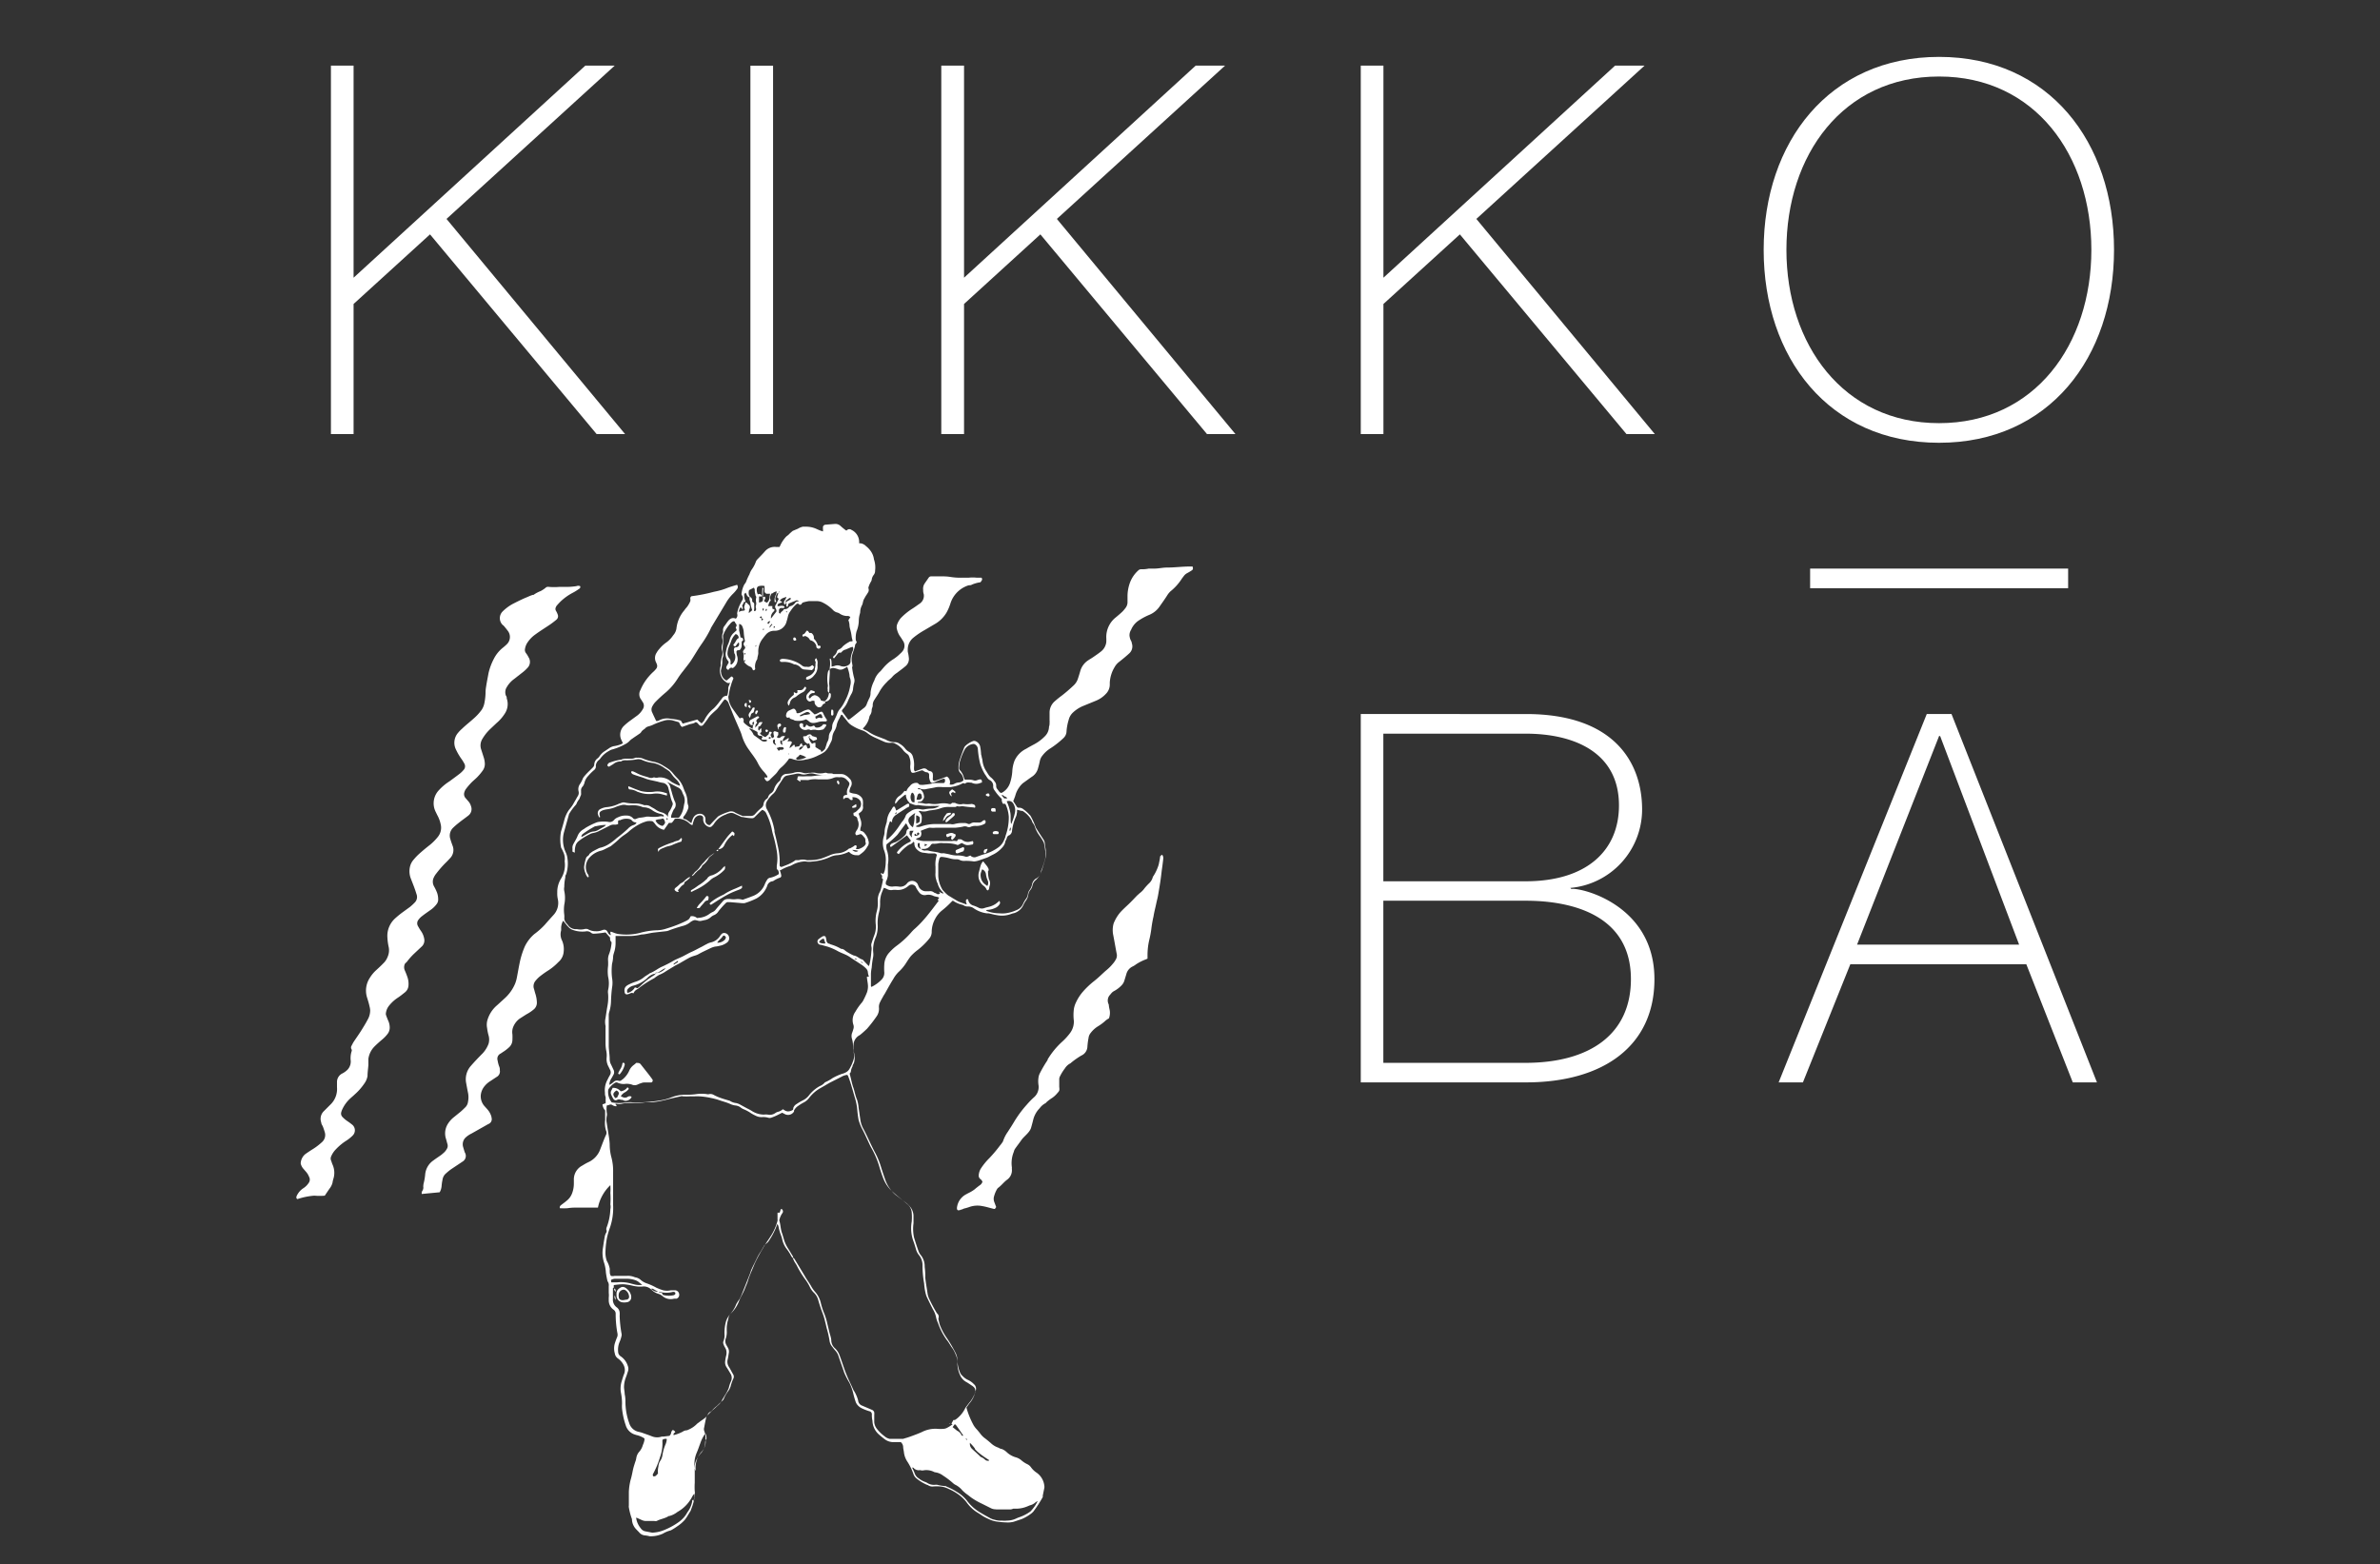
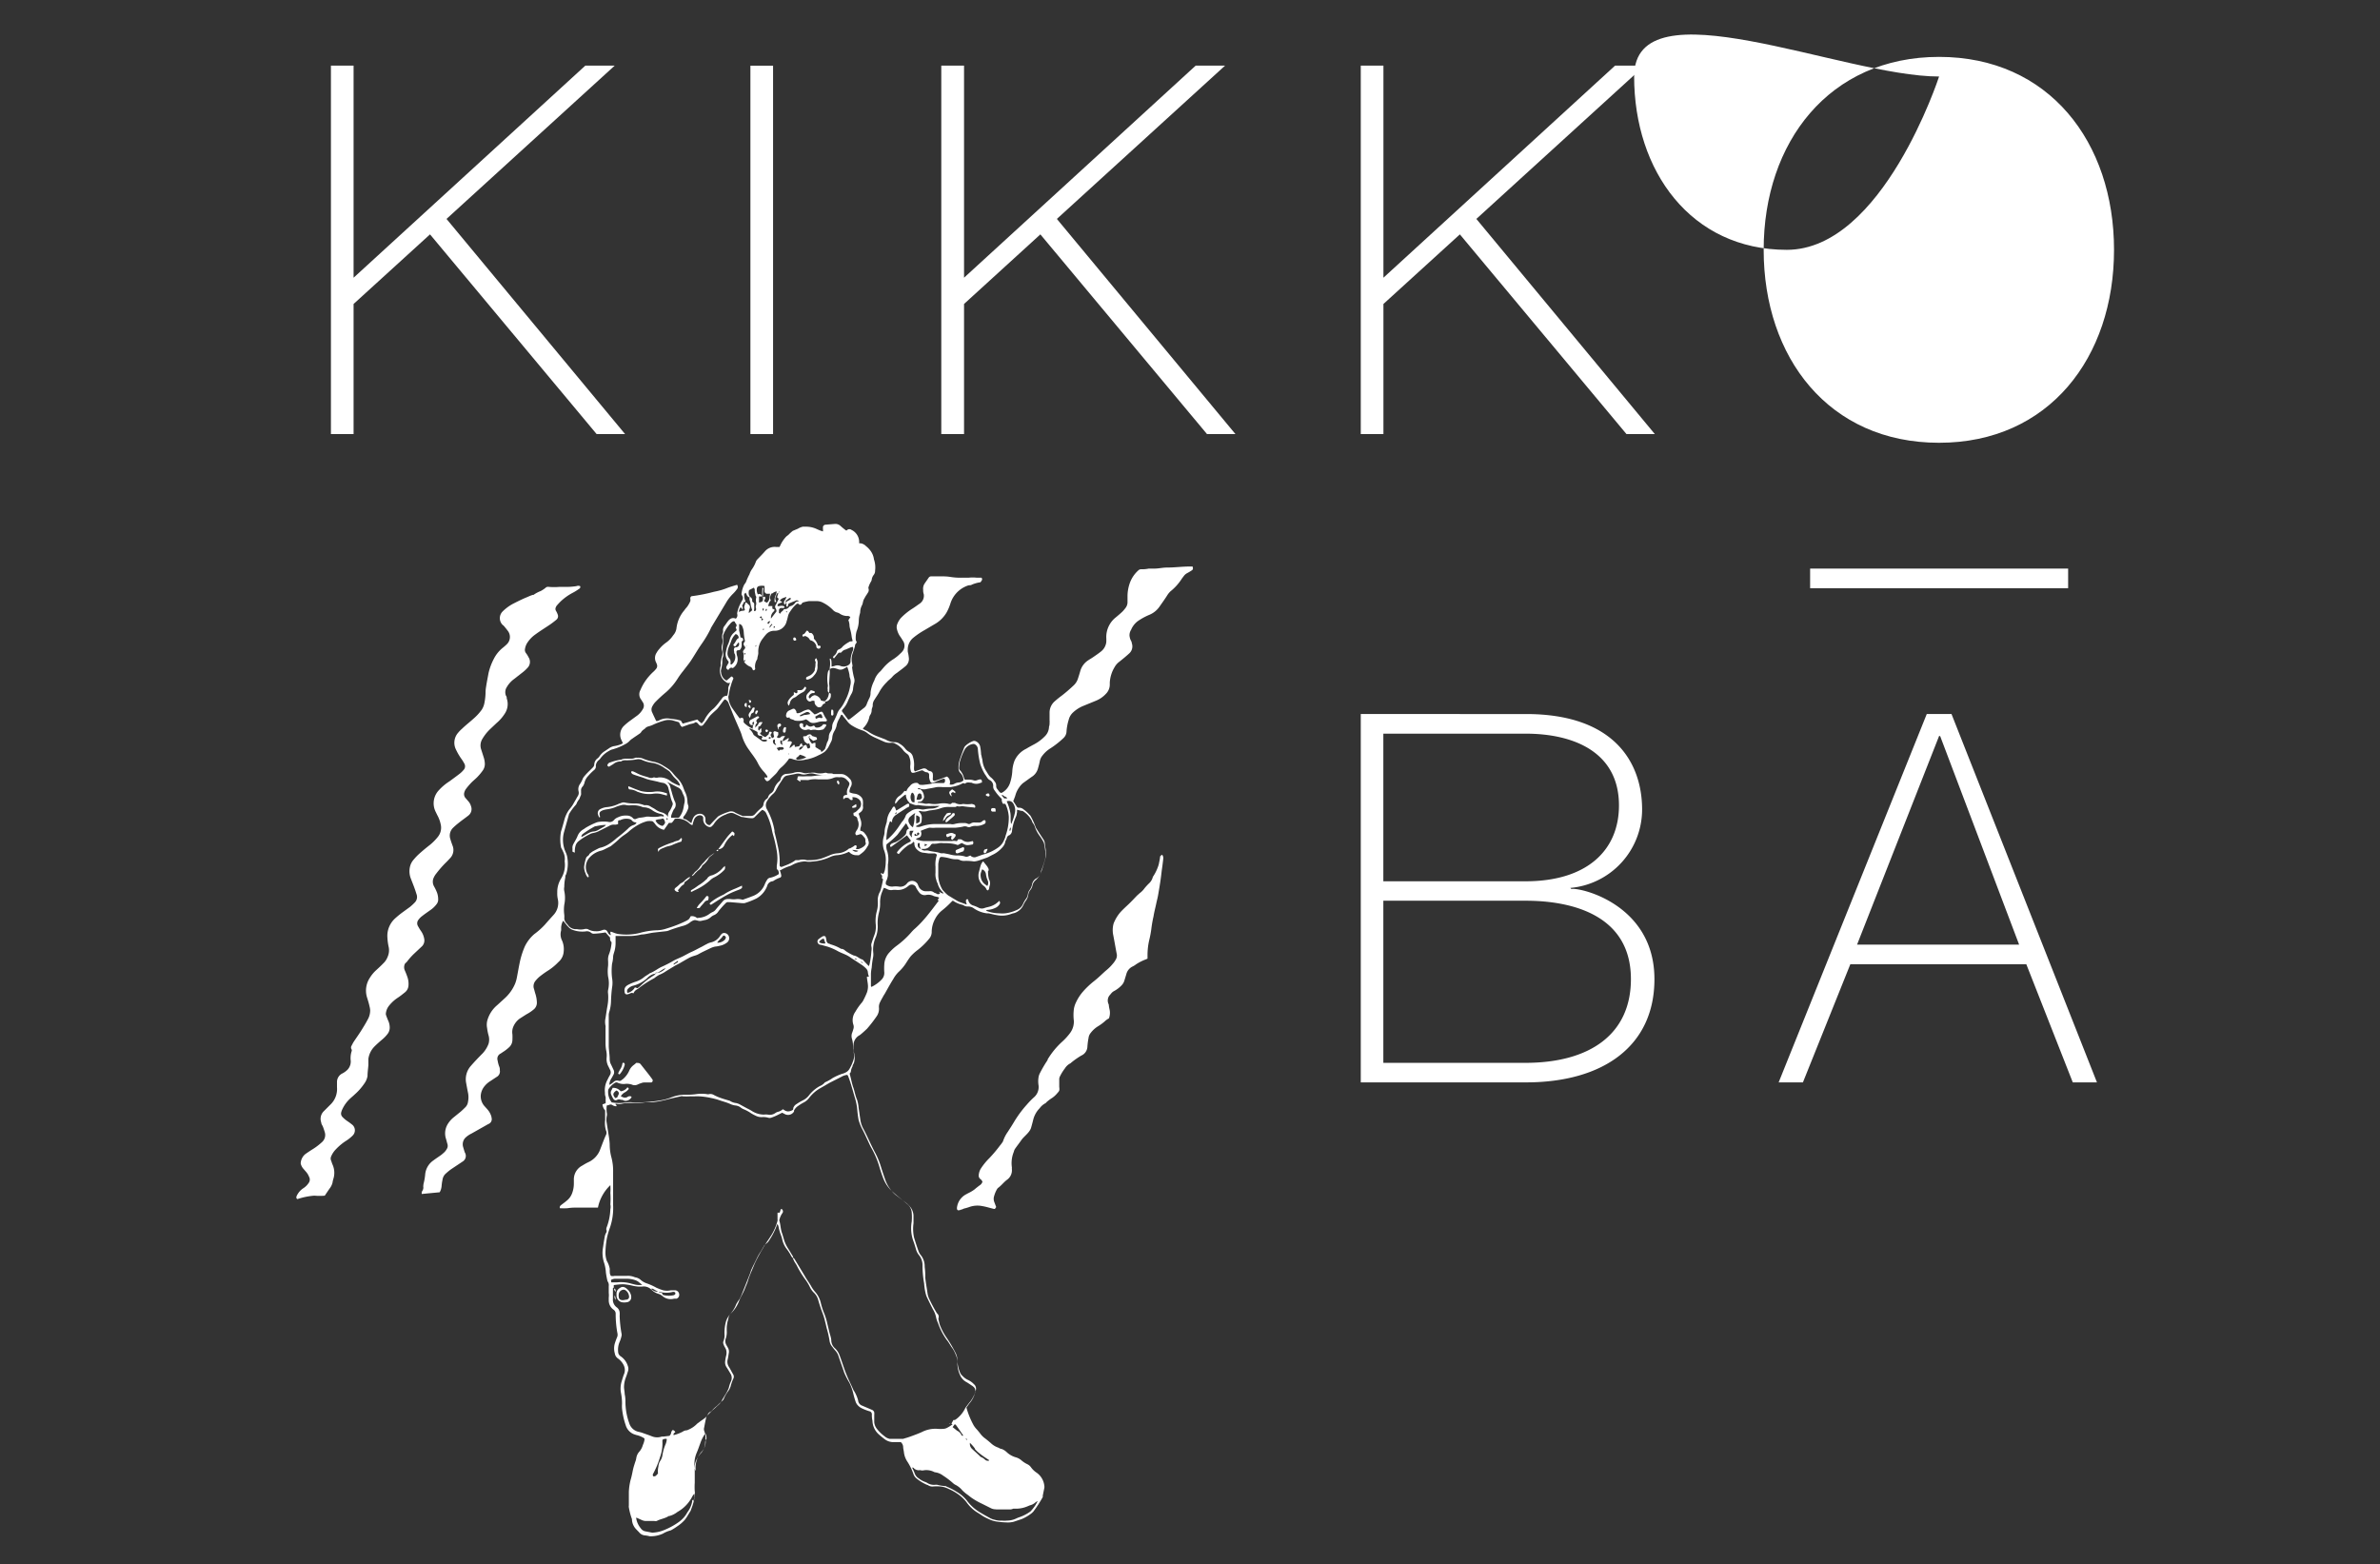
<svg xmlns="http://www.w3.org/2000/svg" id="baeb1463-4bf7-4540-b4b9-579873fd3ea1" data-name="e1465352-07a9-4113-91a2-e1b04d90457b" viewBox="0 0 251 165">
  <rect x="0" y="0" width="251" height="165" fill="#333333" stroke="none" />
  <g id="f4668e9a-7ff6-4278-90a0-b9b2c5ad6594" data-name="f10c1c80-5a44-4cd7-b184-675ecc76cbc4">
    <g id="b44ea13c-4cd2-462d-885e-b88a10a8a9ed" data-name="aa32514b-611e-4266-a1ab-ced7235ae37d">
-       <path d="M204.5,46.7c11.59,0,18.45-9,18.45-20.35S216.09,6,204.5,6,186,15,186,26.35,192.86,46.7,204.5,46.7Zm0-38.63c10.13,0,16.06,8.32,16.06,18.28s-5.94,18.28-16.06,18.28-16.1-8.32-16.1-18.28S194.33,8.07,204.5,8.07Z" fill="#fff" />
+       <path d="M204.5,46.7c11.59,0,18.45-9,18.45-20.35S216.09,6,204.5,6,186,15,186,26.35,192.86,46.7,204.5,46.7Zm0-38.63s-5.94,18.28-16.06,18.28-16.1-8.32-16.1-18.28S194.33,8.07,204.5,8.07Z" fill="#fff" />
      <path d="M165.72,93.76l-.11-.11a8.31,8.31,0,0,0,7.57-8.27c0-5-3-10.07-12.24-10.07H143.51v38.85h17.43c8.1,0,13.54-3.81,13.54-10.88C174.49,95.45,166.76,93.6,165.72,93.76ZM145.89,77.38h15c5.17,0,9.85,2,9.85,7.57,0,4.73-3.37,8-9.85,8h-15Zm15,34.72h-15V95h15C166,95,172,96.63,172,103.27c0,5.78-4.29,8.83-11.14,8.83Z" fill="#fff" />
      <path d="M203.2,75.31l-15.62,38.85h2.56l5-12.46H213.7l4.9,12.46h2.55L205.81,75.31Zm-7.35,24.32,8.65-22h.11l8.33,22Z" fill="#fff" />
      <rect x="190.9" y="59.97" width="27.21" height="2.07" fill="#fff" />
      <polygon points="173.44 6.92 170.33 6.92 145.9 29.29 145.9 6.92 143.51 6.92 143.51 45.78 145.9 45.78 145.9 32.06 153.96 24.72 171.53 45.78 174.52 45.78 155.7 23.09 173.44 6.92" fill="#fff" />
      <polygon points="129.2 6.92 126.1 6.92 101.67 29.29 101.67 6.92 99.27 6.92 99.27 45.78 101.67 45.78 101.67 32.06 109.72 24.72 127.29 45.78 130.29 45.78 111.46 23.09 129.2 6.92" fill="#fff" />
      <rect x="79.14" y="6.93" width="2.39" height="38.85" fill="#fff" />
      <polygon points="37.29 32.06 45.35 24.72 62.92 45.78 65.92 45.78 47.09 23.09 64.83 6.92 61.73 6.92 37.29 29.29 37.29 6.92 34.9 6.92 34.9 45.78 37.29 45.78 37.29 32.06" fill="#fff" />
      <path d="M125.77,59.75h-.27c-.81,0-1.62.11-2.43.11-.48,0-.95.13-1.44.11h-.48a3.3,3.3,0,0,1-.77.07.43.43,0,0,0-.34.13,3.26,3.26,0,0,0-.84,1.2,4.21,4.21,0,0,0-.29,1.45v.74a1,1,0,0,1-.18.52,3.73,3.73,0,0,1-.36.43c-.22.21-.46.41-.7.61a2.64,2.64,0,0,0-1,2.1,4.51,4.51,0,0,1,0,.52,1.49,1.49,0,0,1-.59,1c-.25.2-.52.38-.78.56s-.36.22-.53.34a2,2,0,0,0-.84,1.13q-.11.39-.24.78a1.64,1.64,0,0,1-.44.72A16.44,16.44,0,0,1,112,73.35q-.41.3-.78.63a1.58,1.58,0,0,0-.53,1.15V76a.81.81,0,0,1,0,.22,1.17,1.17,0,0,1-.06.44,1.44,1.44,0,0,1-.44,1,4.56,4.56,0,0,1-1.12.84c-.28.15-.56.3-.84.47A2.58,2.58,0,0,0,107,80.22a3.62,3.62,0,0,0-.24,1.12,5,5,0,0,1-.25,1.27,1.85,1.85,0,0,1-.71.92c-.21.14-.28.13-.44-.06l-.18-.24a.47.47,0,0,1-.12-.34.64.64,0,0,0-.17-.47,1.88,1.88,0,0,0-.43-.46,1.54,1.54,0,0,1-.17-.19c-.08-.12-.17-.25-.24-.38a2.5,2.5,0,0,1-.44-1.21,1,1,0,0,0-.06-.25,2.33,2.33,0,0,0-.08-.36,6,6,0,0,0-.1-.84.79.79,0,0,0-.47-.55.36.36,0,0,0-.32,0,2.44,2.44,0,0,0-.75.47.62.62,0,0,0-.15.21c-.17.43-.33.86-.47,1.29a2.41,2.41,0,0,0-.12.84.68.68,0,0,0,.2.54,1.12,1.12,0,0,1,.32.77.78.78,0,0,1-.5.23,1,1,0,0,0-.42.12.73.73,0,0,1-.54.09.71.71,0,0,0-.28-.84l-.61.23c-.23.08-.45.16-.67.22a.17.17,0,0,1-.21-.1h0a.81.81,0,0,1,0-.22,2.29,2.29,0,0,0,0-.37.33.33,0,0,0-.26-.32.62.62,0,0,1-.36-.18.45.45,0,0,0-.42-.1c-.23.07-.44.16-.66.23l-.18.07a.34.34,0,0,1-.1-.16,2.29,2.29,0,0,1,0-.37,2.81,2.81,0,0,0-.12-1,.79.79,0,0,0-.39-.52A1.37,1.37,0,0,1,95.5,79a2,2,0,0,0-.63-.56.86.86,0,0,0-.56-.16A1.92,1.92,0,0,1,93.4,78l-.86-.33a4.75,4.75,0,0,1-1-.52,2,2,0,0,0-.36-.18l-.18-.1.07-.11a2.25,2.25,0,0,0,.61-1.12.54.54,0,0,1,.08-.21.93.93,0,0,0,.17-.53c0-.2.13-.34.11-.53a1,1,0,0,1,.19-.58c.17-.28.38-.56.52-.84a4.44,4.44,0,0,1,.77-1c.19-.23.46-.39.64-.63a2.44,2.44,0,0,1,.43-.35c.28-.22.58-.43.85-.66a1,1,0,0,0,.4-1,3.33,3.33,0,0,0-.1-.55,2.67,2.67,0,0,1,0-.4,1.6,1.6,0,0,1,.61-1.12,8.28,8.28,0,0,1,1.17-.79l1-.59a3.38,3.38,0,0,0,1.32-1.28,5,5,0,0,0,.39-.92,2.93,2.93,0,0,1,1.84-1.9c.14-.06.3,0,.43-.1a3.62,3.62,0,0,1,.91-.25c.09-.16.26-.28.1-.48H103a3.93,3.93,0,0,0-.84,0h-.66a6.61,6.61,0,0,1-1.33-.09,5.49,5.49,0,0,0-.7-.05H98.22a.31.31,0,0,0-.28.14l-.43.62a1,1,0,0,0-.15.67,1.14,1.14,0,0,0,.06.44,1,1,0,0,1-.42,1c-.26.18-.5.36-.77.53a6.57,6.57,0,0,0-1.23,1,2.19,2.19,0,0,0-.39.68.89.89,0,0,0,0,.56,2.15,2.15,0,0,0,.28.64,4.53,4.53,0,0,1,.3.46.93.93,0,0,1-.07,1.23,1.21,1.21,0,0,1-.16.16,4.52,4.52,0,0,1-.72.59,4.45,4.45,0,0,0-1.09.94l-.29.34a2.17,2.17,0,0,0-.66,1,3.49,3.49,0,0,0-.39,1.26,1.2,1.2,0,0,1-.17.67c-.08.18-.17.36-.23.54a.84.84,0,0,1-.25.37c-.52.4-1,.81-1.54,1.22l-.16.06L88.78,75a.48.48,0,0,1,.12-.22,2.64,2.64,0,0,0,.51-.81c.11-.25.22-.49.35-.73a1.44,1.44,0,0,0,.2-.52,3.33,3.33,0,0,1,.12-.69.89.89,0,0,0,0-.51,8.06,8.06,0,0,1-.21-1.09.09.09,0,0,1,0-.07c.08-.14,0-.26,0-.4a1.87,1.87,0,0,1,0-.88c.1-.34.24-.67.31-1V68l.17-.24c0-.09-.11-.2-.1-.31a2.61,2.61,0,0,1,.09-.88,3.07,3.07,0,0,0,.23-1.08,2.72,2.72,0,0,1,.08-.63,2.86,2.86,0,0,0,.07-.28,1.58,1.58,0,0,1,.17-.71c.13-.23.11-.49.24-.7l.18-.32a3.28,3.28,0,0,0,.2-.31.49.49,0,0,0,.09-.45.28.28,0,0,1,0-.18,2.61,2.61,0,0,1,.24-.54.72.72,0,0,0,.09-.2,1,1,0,0,1,.22-.54.7.7,0,0,0,.14-.46A2.59,2.59,0,0,0,92.17,59V59a1.92,1.92,0,0,0-.35-.89,2.53,2.53,0,0,0-.48-.5,1,1,0,0,0-.61-.31h-.12v-.1a1.41,1.41,0,0,0-.81-1.31.37.37,0,0,0-.51.06h-.06a7.11,7.11,0,0,1-.6-.49.78.78,0,0,0-.58-.2l-1,.08a.3.3,0,0,0-.26.23v.23a1,1,0,0,1,0,.25l-.31-.1-.3-.13A2.65,2.65,0,0,0,85,55.55h-.33a1.62,1.62,0,0,0-.51.21l-.55.23a4.58,4.58,0,0,0-.46.42l-.21.16a3.38,3.38,0,0,0-.67,1,.47.47,0,0,1-.07.12h-.34a1.35,1.35,0,0,0-1.17.44c-.24.28-.53.57-.8.85a.75.75,0,0,0-.18.28,3.23,3.23,0,0,1-.41.78,2,2,0,0,0-.26.53,6.33,6.33,0,0,0-.36.8.76.76,0,0,1-.12.19.83.83,0,0,0-.08.12,2.67,2.67,0,0,0-.28,1l.08.17a.43.43,0,0,1,0,.46c-.08.13-.15.27-.22.41a3.62,3.62,0,0,0-.31.91.33.33,0,0,0,0,.14.46.46,0,0,1-.15.48c-.37-.16-.63,0-.86.31-.06.07-.1.14-.15.21l-.15.21a.7.7,0,0,0-.19.47,1,1,0,0,1,0,.25,1.09,1.09,0,0,0-.08.62,1.3,1.3,0,0,1,0,.62,1.14,1.14,0,0,0,0,.73,1.09,1.09,0,0,1,0,.44A3.76,3.76,0,0,0,76,70a.57.57,0,0,1,0,.26,1.51,1.51,0,0,0,0,.94,1.32,1.32,0,0,0,.55.72A.38.38,0,0,0,77,72h0l-.13.34a.68.68,0,0,0-.07.28,2,2,0,0,1-.11.76.62.62,0,0,0-.52.24,2.43,2.43,0,0,1-.24.32,5.89,5.89,0,0,1-.65.77,3.75,3.75,0,0,0-1,1.24.21.21,0,0,1-.06.1L74,76.3l-.24-.19-.22-.22L72,76.32,71.8,76l-.43-.11-.84-.11a1.75,1.75,0,0,0-1,.19.49.49,0,0,1-.33.07c-.14-.3-.28-.59-.41-.88a.68.68,0,0,1,0-.65,2.36,2.36,0,0,1,.28-.42A15.23,15.23,0,0,1,70.25,73a6.4,6.4,0,0,0,1.2-1.4,8.13,8.13,0,0,1,.59-.82c.25-.33.52-.66.76-1,.4-.59.75-1.22,1.16-1.81a11.81,11.81,0,0,0,1-1.68c0-.07.07-.13.1-.2l1.49-2.48a4.39,4.39,0,0,1,.77-1,3.72,3.72,0,0,0,.41-.48.35.35,0,0,0,0-.45c-.38.12-.75.22-1.1.36a6.59,6.59,0,0,1-1.07.32l-.28.06a17.23,17.23,0,0,1-2.25.45c-.16,0-.24.11-.23.28a.57.57,0,0,1,0,.26,2.84,2.84,0,0,1-.35.61,3.07,3.07,0,0,0-.28.35,3.51,3.51,0,0,0-.83,1.92A1.39,1.39,0,0,1,71,67a2.9,2.9,0,0,1-.77.79,3.65,3.65,0,0,0-.7.66,2.14,2.14,0,0,0-.28.39,1,1,0,0,0-.07,1,2.44,2.44,0,0,1,.1.24.47.47,0,0,1-.1.48,2.16,2.16,0,0,1-.25.27,5.69,5.69,0,0,0-1,1.19,5.45,5.45,0,0,0-.39.76.91.91,0,0,0,.07,1c.07.09.12.2.18.28a.66.66,0,0,1,0,.74,2.18,2.18,0,0,1-.56.65l-.78.57a5.78,5.78,0,0,0-.71.6,1.31,1.31,0,0,0-.22,1.4l.17.36-.11.08a3.17,3.17,0,0,1-.85.24,1.38,1.38,0,0,0-.51.23l-.42.28a1.82,1.82,0,0,0-.58.56A.8.8,0,0,1,63,80a.85.85,0,0,0-.33.64.49.49,0,0,1-.14.3c-.28.29-.59.56-.85.87a1.54,1.54,0,0,0-.21.29,2.93,2.93,0,0,1-.28.56.94.94,0,0,0-.17.81.64.64,0,0,1-.1.52c-.1.16-.18.33-.28.49s-.18.33-.28.48-.24.32-.36.47a3.2,3.2,0,0,0-.45.93c-.12.44-.24.89-.38,1.32a4.37,4.37,0,0,0,0,1.69.31.31,0,0,0,.06.13,3.54,3.54,0,0,1,.16.34,1.7,1.7,0,0,1,.16,1,2.73,2.73,0,0,1-.37,1.81,2.67,2.67,0,0,0-.41,1.48,2.84,2.84,0,0,0,.06.71,1.86,1.86,0,0,1-.47,1.68h0c-.28.31-.58.64-.89,1a7.68,7.68,0,0,1-1.12,1,4,4,0,0,0-1,1.3,8.68,8.68,0,0,0-.53,1.66c-.11.52-.19,1-.3,1.57a3.58,3.58,0,0,1-.2.71,4.38,4.38,0,0,1-1.09,1.53l-.8.73a3.24,3.24,0,0,0-1,1.49,1.76,1.76,0,0,0-.06.91,5.23,5.23,0,0,0,.15.77,1.57,1.57,0,0,1,0,.91,3.05,3.05,0,0,1-.62,1c-.43.43-.85.87-1.25,1.33a2.12,2.12,0,0,0-.48,1.84c.06.33.12.66.19,1a2.37,2.37,0,0,1,0,.92,1,1,0,0,1-.25.56c-.17.17-.35.35-.54.51l-.69.56a2.74,2.74,0,0,0-.61.66A1.89,1.89,0,0,0,47,120c.07.21.12.43.18.64a.62.62,0,0,1-.07.56,1.66,1.66,0,0,1-.22.3c-.12.11-.24.22-.37.32-.28.2-.56.38-.81.57a2,2,0,0,0-.87,1.49,6,6,0,0,1-.14.85,1.61,1.61,0,0,0-.06.44.61.61,0,0,1-.09.42.45.45,0,0,0-.07.34l1.89-.18a1.55,1.55,0,0,0,.2-.63,5.36,5.36,0,0,1,.1-.7,1.07,1.07,0,0,1,.4-.69,5.09,5.09,0,0,1,.58-.46l1.14-.76a.69.69,0,0,0,.29-.84L49,121.5l-.15-.5a1,1,0,0,1,.23-1,2.52,2.52,0,0,1,.64-.44l1.77-1a.55.55,0,0,0,.34-.71.14.14,0,0,0,0-.06,2,2,0,0,0-.35-.69c-.12-.15-.25-.28-.37-.42a1.57,1.57,0,0,1-.41-1.13,1.75,1.75,0,0,1,.41-1,2.38,2.38,0,0,1,.61-.53l.65-.43a.66.66,0,0,0,.34-.72.77.77,0,0,0-.07-.4,3.24,3.24,0,0,1-.16-.62.6.6,0,0,1,.28-.71c.13-.07.25-.17.37-.24a4.09,4.09,0,0,0,.61-.49,1.06,1.06,0,0,0,.3-.73,5.81,5.81,0,0,0,0-.59,1.47,1.47,0,0,1,.14-.9,2,2,0,0,1,.62-.75l.72-.46a4.1,4.1,0,0,0,.82-.56.92.92,0,0,0,.28-.7,3.32,3.32,0,0,0-.17-.94c-.06-.19-.1-.39-.16-.56a.89.89,0,0,1,.16-.74,3.19,3.19,0,0,1,.44-.46,10.3,10.3,0,0,1,1-.71,5.85,5.85,0,0,0,1-.84,1.59,1.59,0,0,0,.56-1.14,2.26,2.26,0,0,0-.17-1.12,1.45,1.45,0,0,1-.1-1.08V97.8a1.78,1.78,0,0,1,.2-.68l.09.08c.16.19.3.39.47.56a1.12,1.12,0,0,0,.41.3,3,3,0,0,0,1.39.18.69.69,0,0,1,.59.13.4.4,0,0,0,.31.11,9.3,9.3,0,0,0,1.17-.13h.06l.48.55a.5.5,0,0,0,.15.48,4.21,4.21,0,0,1-.25,1.21,1.52,1.52,0,0,0-.12.73,5.23,5.23,0,0,1,0,.56,4.2,4.2,0,0,0,0,1.12,3.14,3.14,0,0,1,0,1.43,1.15,1.15,0,0,0,0,.37,4.84,4.84,0,0,1-.08,1.37c-.07.4-.13.81-.19,1.21a1.85,1.85,0,0,0,0,.81.61.61,0,0,1,0,.19V110a4.52,4.52,0,0,0,.06.74,2.48,2.48,0,0,1,.06.77,1.66,1.66,0,0,0,.2,1l.16.33a.55.55,0,0,1,0,.53,4.59,4.59,0,0,0-.26.49,2.28,2.28,0,0,0-.28,1.4,1,1,0,0,0,.07.44,1.5,1.5,0,0,1,0,.3,2.16,2.16,0,0,1,0,.36l-.33.12a1.1,1.1,0,0,0,.28.64v1a2.73,2.73,0,0,0,0,.7,2.16,2.16,0,0,0,.1.44.51.51,0,0,1,0,.42c-.26.56-.46,1.15-.69,1.72A2.4,2.4,0,0,1,62,122.6a6.65,6.65,0,0,0-.58.33,1.64,1.64,0,0,0-.9,1.52v.37a2.91,2.91,0,0,1-.19,1.05,1.78,1.78,0,0,1-.59.79c-.19.17-.41.31-.61.48a.24.24,0,0,0-.09.15.33.33,0,0,0,0,.14,5.75,5.75,0,0,0,.83,0,4.49,4.49,0,0,1,.73-.06h2.46A4.47,4.47,0,0,1,64.37,125a5.61,5.61,0,0,1,0,.82,8.15,8.15,0,0,1,0,1.21,1.1,1.1,0,0,1,0,.51A5.92,5.92,0,0,1,64,129.4a.67.67,0,0,0-.06.28.36.36,0,0,1,0,.32,1.2,1.2,0,0,0-.17.48c-.07.36-.12.71-.17,1.06a3.31,3.31,0,0,0,.12,1.68,4.2,4.2,0,0,1,.18,1,9.12,9.12,0,0,0,.17.91.7.7,0,0,1,.13.52c0,.24,0,.47,0,.71a2.18,2.18,0,0,1,0,.51v.26a1.19,1.19,0,0,0,.5,1,.51.51,0,0,1,.23.4v.22a11.36,11.36,0,0,0,.18,1.84.77.77,0,0,1,0,.37c-.1.24-.19.48-.27.73a1.91,1.91,0,0,0,0,1.06.78.78,0,0,0,.33.53,1.87,1.87,0,0,1,.63.76,1.13,1.13,0,0,1,0,.92c-.09.23-.16.47-.23.71a2.6,2.6,0,0,0-.1,1.14,5.83,5.83,0,0,1,.13,1.25,3.84,3.84,0,0,0,0,.48,7.76,7.76,0,0,0,.39,1.78,1.46,1.46,0,0,0,.84.94,3.06,3.06,0,0,0,.43.13,2.61,2.61,0,0,1,.7.32.67.67,0,0,1,0,.2,2.16,2.16,0,0,1-.16.49,1.83,1.83,0,0,1-.36.69,1.31,1.31,0,0,0-.34.72,1.74,1.74,0,0,1-.11.39c-.08.26-.17.52-.23.79s-.14.73-.25,1.08a6.19,6.19,0,0,0-.19,1.28v1.44a.61.61,0,0,0,0,.19,6.77,6.77,0,0,0,.33,1.25v.1a1.59,1.59,0,0,0,.42.94c.13.14.28.28.4.42a.88.88,0,0,0,.53.25,3,3,0,0,1,.51.09h.22a3.05,3.05,0,0,0,1.19-.28,2.92,2.92,0,0,1,.75-.32.72.72,0,0,0,.2-.09,6.65,6.65,0,0,0,.56-.36,4,4,0,0,0,.79-.68c.23-.29.4-.62.6-.93a.9.9,0,0,0,.08-.21,5.31,5.31,0,0,0,.37-1.42.41.41,0,0,1,0-.22.41.41,0,0,0,0-.22,7.06,7.06,0,0,1,0-.92v-1.3a2.13,2.13,0,0,1,.13-1,3.53,3.53,0,0,1,.49-.78,1.7,1.7,0,0,0,.48-1.1v-.11a2,2,0,0,0-.1-1.16.68.68,0,0,1,0-.4c.06-.34.13-.68.2-1a.51.51,0,0,1,.07-.17,8.08,8.08,0,0,1,.65-.66c.2-.16.38-.35.58-.52a1.51,1.51,0,0,0,.36-.47c.08-.16.19-.32.28-.48a4.23,4.23,0,0,0,.45-.84,3.38,3.38,0,0,1,.23-.7.84.84,0,0,0-.07-.84c-.13-.22-.26-.45-.41-.67a.9.9,0,0,1-.14-.53,4.69,4.69,0,0,1,.1-.62,1.19,1.19,0,0,0,0-.7,3.24,3.24,0,0,0-.17-.32c-.08-.18-.19-.36-.1-.56a1.65,1.65,0,0,0,.11-.73,4.45,4.45,0,0,1,.16-1.36,2.29,2.29,0,0,1,.41-.73,3.2,3.2,0,0,0,.66-1.07A5.12,5.12,0,0,1,78,137c.06-.13.13-.25.18-.37.31-.77.62-1.54.92-2.31.06-.15.09-.31.16-.45.16-.36.35-.71.52-1.07a5.84,5.84,0,0,1,.35-.65c.18-.26.33-.56.5-.83L81,131a7.77,7.77,0,0,0,.88-1.63c0-.07.06-.14.12-.28a1.86,1.86,0,0,1,.1.25,4.93,4.93,0,0,0,.26.93,3.38,3.38,0,0,1,.13.42,2.51,2.51,0,0,0,.5,1.07,5,5,0,0,1,.49.79l.11.11c.06.13.11.25.17.37s.18.28.25.41a10.84,10.84,0,0,0,.86,1.43,4.81,4.81,0,0,1,.56.92,2.07,2.07,0,0,0,.39.54,1.67,1.67,0,0,1,.48.82c.14.48.29.94.47,1.4a7,7,0,0,1,.26.89c.07.24.11.49.18.73a10.46,10.46,0,0,1,.28,1.26,1.15,1.15,0,0,0,.28.61,5.32,5.32,0,0,0,.37.46,1.59,1.59,0,0,1,.31.59c.19.56.4,1.12.58,1.68a8.3,8.3,0,0,0,.55,1.07,5.28,5.28,0,0,1,.43,1.23q.1.41.24.81a1,1,0,0,0,.19.31,1.34,1.34,0,0,0,.44.34,5.4,5.4,0,0,0,.79.31.33.33,0,0,1,.28.33,2.5,2.5,0,0,0,.06.67,2,2,0,0,0,.62,1.4c.22.2.44.38.68.56a1.5,1.5,0,0,0,1,.3H95a.72.72,0,0,1,.25.51c0,.18.06.37.08.56a2.25,2.25,0,0,0,.37,1,6.17,6.17,0,0,1,.63,1.29,1,1,0,0,0,.36.5,4.56,4.56,0,0,0,1.08.65.35.35,0,0,1,.14.06.8.8,0,0,0,.5.11,5,5,0,0,1,.77,0,2.43,2.43,0,0,1,.87.26,5,5,0,0,1,.88.48,4.17,4.17,0,0,1,1,.92,3.93,3.93,0,0,0,1.25,1.15l.19.12a4.33,4.33,0,0,0,.86.49,3,3,0,0,0,.87.28,8.44,8.44,0,0,0,1,.09,2.45,2.45,0,0,0,.81-.07l.84-.28a4.74,4.74,0,0,0,1-.58,2.09,2.09,0,0,0,.22-.2,13.09,13.09,0,0,0,1-1.54.33.33,0,0,0,0-.14l.17-.84a.61.61,0,0,0,0-.19,1.94,1.94,0,0,0-.81-1.4,2.25,2.25,0,0,1-.59-.56,1,1,0,0,0-.42-.35,2.86,2.86,0,0,1-.65-.44,1.55,1.55,0,0,0-.56-.28,2.34,2.34,0,0,1-.92-.52,1.58,1.58,0,0,0-.56-.36c-.14,0-.28-.12-.41-.16a2.08,2.08,0,0,1-.72-.45c-.23-.2-.46-.39-.69-.56a2.33,2.33,0,0,1-.41-.42c-.11-.15-.23-.29-.35-.43a2.94,2.94,0,0,1-.35-.44,8.73,8.73,0,0,1-.78-1.9c.13-.17.24-.36.39-.53a2.65,2.65,0,0,0,.46-.84,1.17,1.17,0,0,1,.12-.39.62.62,0,0,0-.18-.71,2,2,0,0,0-.63-.45,1.76,1.76,0,0,1-.58-.43.85.85,0,0,1-.22-.28,3.41,3.41,0,0,1-.31-1.33,1.77,1.77,0,0,0-.2-.82,14,14,0,0,0-1-1.68,6.2,6.2,0,0,1-.66-1.28c-.06-.22-.11-.43-.15-.65a.46.46,0,0,0-.15-.56A17.18,17.18,0,0,1,98,137a1.87,1.87,0,0,1-.17-.52c-.08-.58-.19-1.15-.25-1.73a7.07,7.07,0,0,0-.06-1.12,1.88,1.88,0,0,0-.41-1.25,1.33,1.33,0,0,1-.25-.45c-.17-.47-.32-.94-.46-1.4a4.27,4.27,0,0,1-.06-1.51c0-.27,0-.55,0-.82a1.57,1.57,0,0,0-.43-1,2.79,2.79,0,0,0-.44-.4l-1-.76a3.66,3.66,0,0,1-1.09-1.56c-.16-.45-.31-.89-.45-1.34a8.21,8.21,0,0,0-.64-1.57c-.44-.82-.8-1.69-1.23-2.5a2.66,2.66,0,0,1-.31-.87c-.07-.45-.13-.91-.2-1.36a3.62,3.62,0,0,0-.17-.87c-.18-.41-.24-.85-.39-1.27s-.25-1-.38-1.44c0-.07.12-.15.12-.22a1.37,1.37,0,0,1,.18-.56c0-.14.12-.28.16-.42a1.89,1.89,0,0,0,0-1,2,2,0,0,1-.06-.84,1.22,1.22,0,0,1,.58-1,.57.57,0,0,0,.13-.08c.25-.2.49-.42.72-.64a13.88,13.88,0,0,0,1-1.29,1.38,1.38,0,0,0,.26-.9,1.05,1.05,0,0,1,.1-.58c.1-.22.22-.42.33-.62a2.61,2.61,0,0,1,.17-.28l.42-.75c.14-.24.3-.53.47-.79a3.27,3.27,0,0,1,.57-.77,4.7,4.7,0,0,0,.83-1c.14-.22.28-.43.44-.64a5.12,5.12,0,0,1,.77-.7A7.44,7.44,0,0,0,98,99a1.09,1.09,0,0,0,.26-.75,2.91,2.91,0,0,1,.37-1.35,2.76,2.76,0,0,1,.7-.86,9.55,9.55,0,0,0,1-.91,1.07,1.07,0,0,1,.16-.14,2.81,2.81,0,0,0,1,.44.53.53,0,0,1,.17.08.77.77,0,0,0,.42.1,1,1,0,0,1,.63.2,3.1,3.1,0,0,0,1.37.52h.18c.28.06.58.15.87.19a2.74,2.74,0,0,0,1.5-.12,1.68,1.68,0,0,1,.32-.09,1.59,1.59,0,0,0,1-.91,2.88,2.88,0,0,1,.22-.38,1.4,1.4,0,0,0,.27-.61,1,1,0,0,1,.22-.54,1,1,0,0,0,.23-.5,1,1,0,0,1,.32-.53,2,2,0,0,0,.62-.94c.18-.5.32-1,.46-1.53a1.47,1.47,0,0,0,0-.59c0-.28-.09-.53-.1-.8a.89.89,0,0,0-.15-.45c-.26-.39-.52-.79-.77-1.19a2.44,2.44,0,0,1-.1-.24,7,7,0,0,0-.46-1,.39.39,0,0,0-.14-.17,3.31,3.31,0,0,0-.62-.56.69.69,0,0,0-.47-.18.24.24,0,0,1-.23-.09c-.13-.2-.26-.41-.39-.6.09-.25.19-.47.25-.7a2.49,2.49,0,0,1,.36-.73,2,2,0,0,1,.45-.5c.32-.22.64-.47,1-.71a1.51,1.51,0,0,0,.55-.82c.07-.25.14-.5.19-.76a1.29,1.29,0,0,1,.28-.59,3.08,3.08,0,0,1,.82-.75,9.29,9.29,0,0,0,1.4-1.1,1,1,0,0,0,.32-.73,5.42,5.42,0,0,1,.23-1.2,1.54,1.54,0,0,1,.47-.78,3.52,3.52,0,0,1,1-.65l1.44-.59a2.92,2.92,0,0,0,1-.7,1.38,1.38,0,0,0,.42-1V72a3.54,3.54,0,0,1,.51-1.64,1.76,1.76,0,0,1,.49-.56c.37-.29.73-.59,1.08-.91a1,1,0,0,0,.24-1.06c0-.15-.11-.28-.16-.42a1.82,1.82,0,0,1-.08-.36,1.09,1.09,0,0,1,.17-.63,2.16,2.16,0,0,1,.84-1,6.64,6.64,0,0,1,1.12-.59,2.44,2.44,0,0,0,1-.8c.3-.43.6-.84.88-1.29a2.17,2.17,0,0,1,.31-.37A5.53,5.53,0,0,0,124.66,61l.23-.3a1.07,1.07,0,0,1,.31-.25,5.09,5.09,0,0,0,.5-.3.24.24,0,0,0,.11-.23A.94.94,0,0,0,125.77,59.75ZM105.93,84a.39.39,0,0,1,.3.21h-.32l-.28-.33C105.77,83.81,105.83,83.93,105.93,84Zm-5.61-1a3.46,3.46,0,0,0,1-.28c.13-.06.25-.17.41-.08s0,0,.06,0c.2-.18.44-.09.67-.09a1.1,1.1,0,0,0,1,0h.09a.67.67,0,0,0,0-.2.18.18,0,0,0-.19-.15h0a1.68,1.68,0,0,0-.32.09.55.55,0,0,1-.4,0,1.54,1.54,0,0,0-.43-.06h-.47l-.09-.23a1.76,1.76,0,0,0-.42-.77.3.3,0,0,1-.08-.24,5.9,5.9,0,0,1,.06-.59,6.3,6.3,0,0,1,.56-1.4,1.23,1.23,0,0,1,.79-.52.38.38,0,0,1,.21,0,.62.62,0,0,1,.36.56,9,9,0,0,0,.25,1.54,5.07,5.07,0,0,0,.51,1.11c.16.2.25.46.5.59a.67.67,0,0,1,.35.67.66.66,0,0,0,.17.44,4.73,4.73,0,0,0,.74.87.77.77,0,0,0,.13.52H106l.07.09a3.77,3.77,0,0,1,.32,1.28,5.68,5.68,0,0,1-.34,2,1.49,1.49,0,0,1-.13.39,1.78,1.78,0,0,1-.61.82,4.79,4.79,0,0,1-1.56.75c-.25.07-.49.17-.74.25a.55.55,0,0,1-.67-.13l-.22.09a.45.45,0,0,1-.39,0,2.9,2.9,0,0,0-.88-.09,3.43,3.43,0,0,1-.56-.08c-.25-.07-.51-.11-.76-.16a1.82,1.82,0,0,1-.33,0c-.42-.16-.87-.15-1.3-.28a1.15,1.15,0,0,0-.37,0,.5.5,0,0,1-.38-.17h.28a.87.87,0,0,0,.74-.42.26.26,0,0,1,.25-.13,2.14,2.14,0,0,0,.62-.06,1.69,1.69,0,0,1,.45,0,5.43,5.43,0,0,1,1,.06,3.07,3.07,0,0,1,.52.14l.42-.22c.5.27.5.27,1.16.15a.29.29,0,0,0,0-.35l-.25.05a.94.94,0,0,1-.78-.11c-.2-.15-.24-.14-.53-.12l-.1.18a.11.11,0,0,1-.08,0,1.24,1.24,0,0,0-.47,0H99.24a5.89,5.89,0,0,0-.84,0h-.84a2.11,2.11,0,0,1-.66-.1.52.52,0,0,1-.31-.12c.17-.12.39-.11.51-.28a.66.66,0,0,0,0-.58A7.62,7.62,0,0,1,98,87.3h.11a2.91,2.91,0,0,0,.59,0h2.07a6.49,6.49,0,0,0,.77-.11.66.66,0,0,1,.44,0,.45.45,0,0,0,.42,0,1.22,1.22,0,0,1,.5-.08,1.69,1.69,0,0,0,1-.26.32.32,0,0,0,0-.33.27.27,0,0,0-.28.08.54.54,0,0,1-.48.15h-.3a.71.71,0,0,0-.49.12.31.31,0,0,1-.32,0,.74.74,0,0,0-.36-.06,3.07,3.07,0,0,0-1,.1.82.82,0,0,1-.44,0H98.62a4.82,4.82,0,0,0-1.55.28.9.9,0,0,1-.46,0c0-.1.06-.1.11-.13.47-.22.47-.23.49-.75a.77.77,0,0,0-.31-.7.1.1,0,0,1,.13-.08h0a1.36,1.36,0,0,0,.8,0c.24-.07.49-.07.73-.12a3.2,3.2,0,0,0,.61-.15,2.4,2.4,0,0,1,.92-.15h.59a.27.27,0,0,0,.23-.08H101c.17.07.33,0,.51,0,.39.06.78.1,1.17.13a.15.15,0,0,0,.16,0,.25.25,0,0,0,0-.17c-.06-.15-.21-.15-.34-.2a3.15,3.15,0,0,1-.92,0h0a1.12,1.12,0,0,1-.86-.11h-.32c-.13.19-.29.12-.46.08a2.6,2.6,0,0,0-.88,0,2.8,2.8,0,0,1-1,0,.81.81,0,0,0-.22,0,.91.91,0,0,1-.33,0,2.56,2.56,0,0,0-.73-.09c0-.11.11-.11.18-.11.27,0,.39-.2.48-.41a.41.41,0,0,0,0-.22,1,1,0,0,0-.38-.69s-.2.06-.28-.1a.54.54,0,0,1,.18,0,1.08,1.08,0,0,0,.79.07c.33-.06.66-.11,1-.19a3,3,0,0,1,.67,0h.92Zm-2.8,6.26V89l.28.1Zm-.52,0a1.39,1.39,0,0,0,.12.28c-.3-.12-.37-.24-.32-.61H97a2,2,0,0,0,0,.35Zm-.77-1c-.07.07-.11,0-.13,0L95.93,88a.38.38,0,0,1,0-.15c0-.22,0-.23.26-.23h.16c-.15.25-.27.46-.14.69Zm.06-1a1.06,1.06,0,0,1-.45-.53.51.51,0,0,1,.12-.56,3.57,3.57,0,0,1,.49-.38h.08a1.19,1.19,0,0,0-.08.2.54.54,0,0,0,0,.18,3.59,3.59,0,0,1-.17,1.08Zm.24.67.2.23h-.21a.22.22,0,0,1-.09-.1.17.17,0,0,1,.08-.12Zm.18,0a.13.13,0,0,1,.13-.12h0a.16.16,0,0,1,.1.08.09.09,0,0,1,0,.1l-.22.18h0v-.25Zm-.09-1.05V86a.54.54,0,0,1,.3.13c.09.06.08.15.09.23,0,.37-.06.43-.46.5Zm.06-2.63a2.17,2.17,0,0,1,.11-.42.25.25,0,0,1,.23-.15c.22.08.16.28.22.44a.38.38,0,0,1-.42.23c-.09,0-.17,0-.16-.1ZM90,67.07Zm-7-3.78a.75.75,0,0,1,.38-.25v.18l-.28.16a.24.24,0,0,0-.18.25.3.3,0,0,1,0-.34Zm-.7,0c.14-.22.4-.24.64-.34a1.07,1.07,0,0,1-.21.41.37.37,0,0,0,0,.38c.08,0,.1,0,.12-.08s.07,0,.12,0A.26.26,0,0,0,83,64c.1,0,.08-.08.1-.14l.07-.2.45-.19.24-.09c.14-.08.14-.09.43,0l-.16.05a.38.38,0,0,0-.26.14.84.84,0,0,1-.53.37.2.2,0,0,0-.12.08.57.57,0,0,1-.45.23h-.09c-.09.2-.33.26-.39.48l-.14-.08v-.28a.25.25,0,0,1,.23-.25,1.31,1.31,0,0,0,.28,0,.1.1,0,0,0,0-.19.76.76,0,0,0-.47,0H82c0-.24.07-.26.47-.4,0-.12-.17-.1-.25-.2Zm.7,1.22a.14.14,0,0,1,0,.09l-.11-.08s.06-.08.08-.07a.09.09,0,0,1,0,.07Zm-.84-2v-.17a.13.13,0,0,1,0,.18Zm-.67.06a.74.74,0,0,1,.42-.19.91.91,0,0,1-.09.36,1.25,1.25,0,0,0-.12.76h0c.11,0,.19,0,.14-.11a.51.51,0,0,1,0-.53c0-.1.09-.2.14-.3a.13.13,0,0,0,.1-.06c0,.16-.09.32-.13.49l.16.15v.07c-.1.18-.19.37-.28.56a.33.33,0,0,0,0,.44.67.67,0,0,1,.06.28l-.58.75a.86.86,0,0,1,.28-.74c.08-.06.07-.06.09-.22l-.22-.08a1.31,1.31,0,0,1,0-.28l-.46,0c.09-.2.1-.42.27-.56a.14.14,0,0,0,0-.09c-.14-.25,0-.44.08-.66Zm.28,3.63c-.07,0-.13,0-.18,0s0-.12.09-.14,0,0,.06.17Zm-.39-.39.09.06s-.11.09-.15.14a2.39,2.39,0,0,0-.13.21c-.08-.23.12-.26.17-.4Zm-.3,0c-.11,0-.16-.09-.12-.15a.36.36,0,0,1,.16-.14h.09a.06.06,0,0,1,0,.06l-.15.2Zm-1.26-3.72a.29.29,0,0,1,.25-.28,1.32,1.32,0,0,1,.56,0v.51a.29.29,0,0,0,.27.31h0a1.71,1.71,0,0,1,.32,0c-.1.33,0,.68-.34.94l-.28-.14a.21.21,0,0,1,0-.11l.09-.16a.25.25,0,0,0,0-.17c0-.08-.12-.07-.19,0h-.1s.07.08.07.12c0,.32-.06.37-.42.44a.74.74,0,0,1,0-.21v-.43h.27a.12.12,0,0,0,0-.15l-.12-.08c-.1-.08-.19,0-.28,0a1.07,1.07,0,0,1-.1-.61Zm1,2.33h-.08s0-.06,0-.09l.06-.12s.06,0,.06.05a.11.11,0,0,1,0,.11Zm-.71.67.16-.09a.19.19,0,0,1,.06.23,1,1,0,0,1-.22-.13Zm.14.81Zm-.08-.32Zm.16-.34a.15.15,0,0,1,.16.09l-.18.13v-.21Zm.06-1,.13-.09c.07.12,0,.17,0,.24s-.15-.07-.08-.14Zm.15,2v.1a.07.07,0,0,1,0,.09.06.06,0,0,1-.08,0,0,0,0,0,1,0-.07l.06-.06ZM78.17,64.1l.16.21a.29.29,0,0,0,0-.13.41.41,0,0,0-.07-.28l.22-.43h.14V63.4a1.1,1.1,0,0,1-.13-.56.49.49,0,0,1,0-.17,1.07,1.07,0,0,1,.14-.16,1.18,1.18,0,0,1,.11.19A.51.51,0,0,0,79,63c.1-.06.07-.13,0-.19a.93.93,0,0,1,0-.57l.51-.26a1,1,0,0,1,.09.21,1.32,1.32,0,0,0,.06.48.41.41,0,0,0,.08.24.25.25,0,0,1,0,.17,1.09,1.09,0,0,0,0,.44.66.66,0,0,1,0,.28.53.53,0,0,0,0,.39c0,.12,0,.22-.13.26s-.08-.15-.07-.23,0-.3,0-.44a.25.25,0,0,0-.12-.26c-.11-.06-.1-.15-.09-.25a.41.41,0,0,0-.26-.33c-.1.28.07.5.08.73a3.88,3.88,0,0,0,.18.69l-.35.3a.38.38,0,0,1,0-.15,1.58,1.58,0,0,1,.09-.36.31.31,0,0,0-.1-.36l-.22-.21a.11.11,0,0,0-.15,0l0,0c0,.2-.18.38-.08.61s-.07.21-.19.23a.63.63,0,0,0-.4.14,1,1,0,0,1,.18-.52Zm1.5,4.1h0v-.06l.07-.11a.33.33,0,0,1,0,.14Zm-.34-2.7h0v-.06h0Zm-.41-.87v.06a.06.06,0,0,1-.08,0h0l.09.06Zm-.42,5h.11v.05a.11.11,0,0,1-.06.07.14.14,0,0,1-.09,0v-.06Zm0-.56V69c0-.06,0-.11.12-.11h0c0,.07,0,.11-.08.14h-.07Zm.16-.89.07-.06c.07-.06,0,0,0,.06h-.07Zm-.79-.87c-.22.12-.28.4-.45.59s0,.21.07.28.25-.31.42-.43c.1.25,0,.45-.19.5s-.22,0-.29.12a.55.55,0,0,0,0,.36.38.38,0,0,0,.08.28,1,1,0,0,1-.34,1.06.24.24,0,0,1-.12,0,.61.61,0,0,1,0-.19.57.57,0,0,0-.14-.45.78.78,0,0,1-.18-.62,2,2,0,0,1,.18-.68c.07-.15.13-.32.19-.48a1.83,1.83,0,0,1,.48-.77.39.39,0,0,1,.32.44Zm-1,5.93a4.85,4.85,0,0,1,.2-.9,5.16,5.16,0,0,1,.28-.78.47.47,0,0,0-.07-.12c-.09-.11-.15-.12-.25,0l-.31.26-.11.08a1.06,1.06,0,0,1-.56-.85.58.58,0,0,1,0-.32,3.74,3.74,0,0,0,.13-.88,1,1,0,0,1,.08-.48.77.77,0,0,0,0-.37,2.8,2.8,0,0,1,0-1v-.63a1,1,0,0,1,0-.25A3.82,3.82,0,0,1,77,65.8a.79.79,0,0,1,.31-.26.16.16,0,0,1,.2.06c0,.07.08.15.13.22a.25.25,0,0,1-.06.34l.1.25v.07l-.38.35a1.47,1.47,0,0,0-.35.65,3.45,3.45,0,0,1-.14.42,2.9,2.9,0,0,0-.24.81,1.07,1.07,0,0,0,.22,1,.21.21,0,0,1,0,.28l-.15.26c-.09.18-.06.28.17.42.11-.16.24-.33.47-.2a1.1,1.1,0,0,0,.45-1.31,2.38,2.38,0,0,1-.06-.37.18.18,0,0,1,.15-.21h0c.11,0,.22,0,.28-.13a.67.67,0,0,0,.12-.43v-.36l.15-.11c0-.24,0-.24-.28-.33a6.35,6.35,0,0,0-.14-.71c0-.23,0-.47,0-.7a.42.42,0,0,1,.35.29,1.81,1.81,0,0,1,.14.61,5.54,5.54,0,0,0,.13.91l-.06.1a.3.3,0,0,0,0,.42h0c.11.14.1.21,0,.33s-.23.25-.08.44v.42a.69.69,0,0,0,.24.7,1.39,1.39,0,0,0,.43.28.42.42,0,0,1,.25.24.33.33,0,0,0,.07.13.15.15,0,0,0,.13,0l.09-.1a.09.09,0,0,0,0-.07,1.41,1.41,0,0,1,.23-1v0c0-.25.12-.46.1-.69a2.21,2.21,0,0,1,.51-1.52c.09-.12.18-.24.28-.35a1.14,1.14,0,0,1,.94-.42,1.28,1.28,0,0,0,1.22-.86c.07-.23.14-.47.19-.71a1.38,1.38,0,0,1,.25-.5,3.69,3.69,0,0,1,.56-.68c.11-.09.23-.21.38,0h.13a.2.2,0,0,0,.11-.09.31.31,0,0,1,.23-.17,4.88,4.88,0,0,1,.55-.12h.82a1.41,1.41,0,0,1,.7.19,3.82,3.82,0,0,1,1,.74.93.93,0,0,0,.41.26,1,1,0,0,1,.28.11,1.42,1.42,0,0,0,.79.27.4.4,0,0,1,.36.12l-.21.32a1.52,1.52,0,0,1,.12.59,2.29,2.29,0,0,0,.07.36,4.61,4.61,0,0,1,.15.72,2.68,2.68,0,0,0,.11.49.07.07,0,0,1-.06.07c-.06,0-.24,0-.31.07a3.21,3.21,0,0,0-.67.47.87.87,0,0,1-.4.31.32.32,0,0,0-.22.23.84.84,0,0,1-.31.45l-.1.11a.2.2,0,0,0,.11.16c.15-.18.28-.36.44-.54a.21.21,0,0,1,.15-.07.19.19,0,0,0,.23-.08.69.69,0,0,1,.4-.24l.51-.22a1,1,0,0,1,.25-.06.47.47,0,0,1,0,.4,2.93,2.93,0,0,0-.24,1v.18a.45.45,0,0,1-.25.35.9.9,0,0,1-.78.09.83.83,0,0,0-.69,0l-.28.06c0-.53,0-.74-.12-.84h-.07v.06a2.66,2.66,0,0,1,0,.89,5.23,5.23,0,0,0,0,.56l-.06,1a.61.61,0,0,0,0,.19,3.29,3.29,0,0,1-.08,1.21,1,1,0,0,1-.41.59l-.37-.08a.85.85,0,0,0-.67-.57.7.7,0,0,0-.48.34.16.16,0,0,1-.15-.17h0a.52.52,0,0,1,.4-.39h.14a.11.11,0,0,0,.1-.12h0a.16.16,0,0,0-.06-.08l-.35-.11c-.11.13-.22.23-.33.35a.53.53,0,0,0,0,.75l.08.06a.28.28,0,0,0,.28,0,.38.38,0,0,1,.36,0v.17a.52.52,0,0,0,.18.32.38.38,0,0,0,.5.11.57.57,0,0,0,.11-.11c.05-.18.23-.21.35-.3L87,74a.61.61,0,0,0,.62-.6h0v-.23l-.12-.07a.29.29,0,0,1-.2-.35.76.76,0,0,1,0-.33.61.61,0,0,0,0-.19,3.93,3.93,0,0,1,0-1.28.58.58,0,0,1,.66-.49h0a2.85,2.85,0,0,1,.39.11.68.68,0,0,0,.56,0c.15-.07.28-.15.44-.24a4.4,4.4,0,0,1,.24.86,1,1,0,0,0,.08.39,1.3,1.3,0,0,1,0,.73,5.21,5.21,0,0,1-.6,1.71,3.54,3.54,0,0,1-.45.71,1.62,1.62,0,0,0-.35.61q-.16.39-.36.78a1.2,1.2,0,0,0-.15.53.87.87,0,0,1-.17.52,1,1,0,0,0-.18.56,1.25,1.25,0,0,1-.19.59A7.07,7.07,0,0,1,87,79a1.66,1.66,0,0,1-.38.32.92.92,0,0,0-.09-.23.26.26,0,0,1-.2-.09L86,78.8v-.44a.35.35,0,0,0-.3.07h-.07a1.26,1.26,0,0,1-.33-.65.11.11,0,0,1,.07-.14h.26l-.13-.18a.45.45,0,0,0-.37.09.42.42,0,0,1-.34.1.11.11,0,0,0-.09.06c0,.06.07.28.12.42s.18.2.28.28.13,0,.24,0a1.13,1.13,0,0,1,.1.44l-.2.11c-.18-.08-.1-.28-.24-.4l-.35.14-.1-.31a.45.45,0,0,0-.14.1.94.94,0,0,0-.12.22l-.47.07v-.21h-.14a2.57,2.57,0,0,1-.4.34c0-.28.2-.41.24-.62-.13-.13-.13-.13-.47-.09l.15-.28c0-.1-.12-.06-.17,0l-.46.27a.24.24,0,0,1,0-.18,3.45,3.45,0,0,1,.23-.38c-.2,0-.31,0-.4.06l-.08.07a.28.28,0,0,1-.38,0h0c0-.08.09-.16.13-.24a1.41,1.41,0,0,0,0-.29l-.32-.1a.16.16,0,0,0-.18.09.11.11,0,0,0,0,.08,1.78,1.78,0,0,0,.07.39l-.07.09-.09.06c-.15,0-.12-.18-.2-.25a.21.21,0,0,1,0-.11c0-.06.07-.1.1-.16s0-.13-.11-.14h-.14a1.15,1.15,0,0,1-.08.28l-.32.28a1.27,1.27,0,0,1-.57-.36c0-.12.17-.12.14-.25a1.71,1.71,0,0,1,0-.32l-.13.07-.12.18L80,77a.16.16,0,0,1,0-.22.1.1,0,0,1,0-.15l0,0c.23,0,.26-.22.37-.36s0-.09-.07-.1a.26.26,0,0,0-.31.16c-.06.18-.24.26-.33.44,0-.31,0-.32.19-.53l-.1-.21a.67.67,0,0,1,.3-.32v-.09a.19.19,0,0,0-.11-.07.3.3,0,0,0-.18.06l-.52.28a.31.31,0,0,0-.2.39.35.35,0,0,0,.17.19h.2a.66.66,0,0,1-.06-.2.2.2,0,0,1,.08-.12.14.14,0,0,1,.09,0,.29.29,0,0,1,0,.13.87.87,0,0,1-.07.17.79.79,0,0,0-.06.22.67.67,0,0,0,0,.2,3.48,3.48,0,0,1-.88-.59c-.06-.07-.11-.12-.09-.23a.49.49,0,0,0,0-.17c-.08-.2-.15-.22-.37-.12H78l-.32-.43-.41-.58a2.42,2.42,0,0,1-.46-1.27Zm10.37.28-.08.07h0l.07-.08h0Zm-1.42,5.36V79h0v-.11h.07Zm-.16-.26v.06h0v-.05s.06,0,.06,0Zm-1.35,1a.11.11,0,0,1,.11,0,1.94,1.94,0,0,1,.61.26,2.46,2.46,0,0,1-.71.23,1,1,0,0,1-.25,0c-.09,0-.13-.16-.06-.2a1.14,1.14,0,0,0,.31-.27Zm-.06-.56c.11-.29.25-.37.5-.29-.2.11-.25.35-.49.29Zm.56,0Zm-1.17.84V80h0Zm-.41-.35h-.06v-.06c0-.06,0,0,.06,0v.07ZM82.1,78.8h.47l.1.16a.28.28,0,0,1-.28.12.22.22,0,0,0-.25.14l-.23-.32a.54.54,0,0,1,.21-.05Zm-.17-.8Zm.37.39V78.1h.18a1,1,0,0,0,0,.24c0,.08.07.13,0,.24Zm-.54,0a1.24,1.24,0,0,1,.1.2c-.24-.08-.32-.19-.34-.35a.23.23,0,0,1,.11-.25h.1v.41Zm-.46-.56-.13.1s-.14-.07-.11-.11a.15.15,0,0,1,.11-.08c.06,0,.09,0,.15.1Zm-1,.09a.21.21,0,0,0,.14.1h.43v.08a.06.06,0,0,1,0,.06.62.62,0,0,1-.5,0l-.84-.61a.27.27,0,0,1-.07-.08,1.43,1.43,0,0,0-.41-.56v-.1a4.61,4.61,0,0,1,.84.4v.15a.26.26,0,0,0,.24.24c.12,0,.23,0,.3.14l-.1.12V78ZM64.44,135a.92.92,0,0,1,.54-.13h1.18a2.75,2.75,0,0,1,.8.14,1.26,1.26,0,0,1,.44.24c.1.09.21.16.33.26a2.1,2.1,0,0,1-.9-.06l-.28-.07a3.78,3.78,0,0,0-1.46-.13h-.62A1.07,1.07,0,0,1,64.44,135ZM73,158.18a.54.54,0,0,0,0,.18,2.66,2.66,0,0,1-.46,1.08.86.86,0,0,0-.1.16,3,3,0,0,1-.84.92,7.26,7.26,0,0,1-1.52.84,3.47,3.47,0,0,1-1.14.28.41.41,0,0,1-.22,0L68,161.5a.77.77,0,0,1-.44-.33,2.18,2.18,0,0,1-.46-1v-.11l.65.29a1.14,1.14,0,0,0,.32.07H69a.57.57,0,0,0,.26,0c.4-.22.88-.26,1.26-.52h.06a2.32,2.32,0,0,0,.86-.43,3.86,3.86,0,0,0,1.5-1.5,2.5,2.5,0,0,1,.21-.35h.07a1.14,1.14,0,0,1-.1.68Zm-3.6-2.87c0,.15-.13.23-.22.33a.31.31,0,0,1-.29.06.24.24,0,0,1,0-.28,9.12,9.12,0,0,0,.72-1.74,4.16,4.16,0,0,0,.25-1.6v-.21a.54.54,0,0,1,.46-.1,1.61,1.61,0,0,1-.15.61,4.83,4.83,0,0,0-.31,1.11,1.41,1.41,0,0,1-.21.56,1.24,1.24,0,0,0-.21.62,2.28,2.28,0,0,0-.06.64Zm3.73,2.18v0Zm1.29-5.66a.81.81,0,0,0,0,.22,1.55,1.55,0,0,1-.31.93,1.07,1.07,0,0,1-.14.16,2.83,2.83,0,0,0-.38.59,2.6,2.6,0,0,0-.23,1.26v.15h0a1,1,0,0,1-.12-.53,3,3,0,0,1,.23-1.37c.15-.34.26-.69.38-1a3.75,3.75,0,0,1,.5-1h.07a1,1,0,0,1,.07.6ZM105,159.2h.74q.42,0,.84,0a.9.9,0,0,0,.28-.08H107a3.09,3.09,0,0,0,1.44-.28l.17-.07a1.3,1.3,0,0,0,.61-.33l.22-.13a4,4,0,0,1-.67,1,.8.8,0,0,1-.13.13,4.5,4.5,0,0,1-1.22.61l-.17.07a2.35,2.35,0,0,1-1.07.26,2.26,2.26,0,0,1-.52,0,2.23,2.23,0,0,1-.77-.09,1.72,1.72,0,0,1-.45-.16c-.4-.22-.8-.44-1.19-.68a4.72,4.72,0,0,1-1.27-1.17,3.75,3.75,0,0,0-1.06-.92,6.14,6.14,0,0,0-1.08-.56s-.09-.07-.14-.06a4.27,4.27,0,0,1-.87-.14h-.19a1.32,1.32,0,0,1-.78-.15,1.38,1.38,0,0,0-.27-.14,2.34,2.34,0,0,1-.71-.39,1,1,0,0,1-.41-.51,4.91,4.91,0,0,0-.28-.62c.1,0,.16,0,.21.09a.74.74,0,0,0,.51.19.28.28,0,0,1,.18,0,.73.73,0,0,0,.36,0,1.81,1.81,0,0,1,1,.15.52.52,0,0,0,.21.07,1.74,1.74,0,0,1,.78.33,8.53,8.53,0,0,1,1.08.82,1.12,1.12,0,0,0,.29.19,2.29,2.29,0,0,1,.68.56,4.19,4.19,0,0,0,.45.39c.21.14.4.32.62.46a7.52,7.52,0,0,0,1,.56l.9.45a1.19,1.19,0,0,0,.61.14Zm-4.54-8.67.24-.33.15.14c.25.35.49.7.73,1.06-.07.08-.14,0-.16,0a.94.94,0,0,0-.48-.5l-.46-.37Zm2.33,2.27a3.41,3.41,0,0,0,.47.46,10,10,0,0,0,1,.7.18.18,0,0,1,.06.09.44.44,0,0,1-.45-.11,1.31,1.31,0,0,0-.4-.26.27.27,0,0,1-.12-.09c-.28-.28-.58-.53-.86-.8a.73.73,0,0,1-.2-.61,4,4,0,0,1,.54.62Zm-.77-.94c-.11,0-.18-.05-.13-.16ZM89.83,114.65c.12.39.22.78.34,1.17a6.19,6.19,0,0,1,.23,1.12,11.53,11.53,0,0,0,.15,1.18,5.09,5.09,0,0,0,.4,1c.21.39.39.8.58,1.2.11.23.2.45.32.67a9.61,9.61,0,0,1,.87,2c.13.45.28.9.45,1.34a3.68,3.68,0,0,0,1,1.4c.32.29.66.56,1,.84l.54.45a1.24,1.24,0,0,1,.44.84,5.57,5.57,0,0,1,0,1,4,4,0,0,0,.16,2c.12.32.22.65.32,1a1.7,1.7,0,0,0,.28.51,1.67,1.67,0,0,1,.38,1.11,10.77,10.77,0,0,0,.17,1.88,6.31,6.31,0,0,0,.16,1.06,3,3,0,0,0,.1.32c.22.47.45.94.69,1.4a2.46,2.46,0,0,1,.3.75,3.09,3.09,0,0,0,.22.67,6.93,6.93,0,0,0,.92,1.77c.24.28.38.6.6.88a3.44,3.44,0,0,1,.34.66,2,2,0,0,1,.18.93,3.08,3.08,0,0,0,.34,1.36,1.51,1.51,0,0,0,.63.62c.21.12.41.27.62.4l.12.1a.54.54,0,0,1,.15.6,3.18,3.18,0,0,1-.48.91c-.14.17-.28.35-.41.53a1.27,1.27,0,0,0-.2.31,3.16,3.16,0,0,1-.94,1.08.31.31,0,0,1-.13.06h-.12l-.21.38.12.07a3.52,3.52,0,0,1-.63.4.89.89,0,0,1-.32.08,3.75,3.75,0,0,1-.67,0,3.14,3.14,0,0,0-1.62.34c-.37.17-.76.31-1.14.45s-.56.18-.84.27h-1.4a1.19,1.19,0,0,1-.56-.28,3.94,3.94,0,0,1-.8-.78,1.3,1.3,0,0,1-.28-.71v-.74a1.31,1.31,0,0,0,0-.28.39.39,0,0,0-.26-.28l-1-.43a.63.63,0,0,1-.44-.56,3.77,3.77,0,0,0-.5-1.1c-.18-.44-.4-.85-.59-1.29s-.28-.69-.39-1-.31-.92-.48-1.37a1.86,1.86,0,0,0-.51-.76,1.14,1.14,0,0,1-.36-.75c0-.29-.11-.58-.19-.87l-.24-1a6.53,6.53,0,0,0-.37-1.16,6.82,6.82,0,0,1-.31-1,2.65,2.65,0,0,0-.59-1.14,3.46,3.46,0,0,1-.46-.67c-.2-.33-.43-.64-.63-1l-.71-1.18c-.15-.24-.29-.49-.45-.73h-.07c-.07,0,0-.1,0-.13-.18-.28-.35-.58-.53-.86a3.87,3.87,0,0,1-.39-.79c-.09-.28-.16-.56-.25-.82-.16-.42-.15-.87-.28-1.3a.2.2,0,0,1,0-.15,2.15,2.15,0,0,1,.28-.64.31.31,0,0,0,0-.44h0a.1.1,0,0,0-.14,0h0l-.11.35H82v.69a.49.49,0,0,1,0,.17,5.64,5.64,0,0,1-.78,1.71c-.25.4-.54.77-.76,1.19a16.2,16.2,0,0,0-.86,1.6c-.24.6-.51,1.16-.7,1.76a4.19,4.19,0,0,1-.22.59c-.08.2-.13.35-.21.52s-.18.37-.28.56a3.42,3.42,0,0,0-.21.43,3.46,3.46,0,0,1-.89,1.4.79.79,0,0,0-.26.47,2.92,2.92,0,0,1-.1.4,4.5,4.5,0,0,0-.08.51,5.81,5.81,0,0,0,0,.59,2.11,2.11,0,0,1-.1.66.83.83,0,0,0,.06.72l.16.28a.81.81,0,0,1,.08.61,6.6,6.6,0,0,1-.13.73,1,1,0,0,0,.17.7c.16.26.28.52.44.78a.47.47,0,0,1,0,.46,4.75,4.75,0,0,0-.28.8,1.74,1.74,0,0,1-.25.49,3.57,3.57,0,0,0-.48.85.46.46,0,0,1-.14.17l-.59.56a3.56,3.56,0,0,0-.49.46.76.76,0,0,1-.23.17.53.53,0,0,0-.23.28,1.24,1.24,0,0,1-.34.38c-.2.16-.41.28-.6.44a1.33,1.33,0,0,0-.26.21,2.72,2.72,0,0,1-.86.56.49.49,0,0,1-.17.06A.73.73,0,0,0,72,151a4.1,4.1,0,0,1-.9.35.09.09,0,0,1-.07,0c0-.15,0-.15.19-.3a.45.45,0,0,0-.26-.23.44.44,0,0,0-.18.31.55.55,0,0,1-.18.31l-.67.08h-.15a1.49,1.49,0,0,1-1.08-.05c-.3-.12-.61-.22-.91-.33a3,3,0,0,0-.43-.12,1.32,1.32,0,0,1-1-.92,6.64,6.64,0,0,1-.4-2.33,3.65,3.65,0,0,0-.08-.74c0-.23-.06-.47-.07-.7a2.93,2.93,0,0,1,.21-1.09c.07-.18.13-.37.19-.56a.83.83,0,0,0,0-.62,1.91,1.91,0,0,0-.74-1,.58.58,0,0,1-.28-.49,2.08,2.08,0,0,1,.14-1,3.33,3.33,0,0,0,.21-.63.62.62,0,0,0,0-.33,12.61,12.61,0,0,1-.19-1.84,1.93,1.93,0,0,0,0-.34.75.75,0,0,0-.33-.56,1,1,0,0,1-.38-.69.24.24,0,0,1,0-.12v-1.2l.09-.06v-.26a8.44,8.44,0,0,1,1-.09,6.07,6.07,0,0,1,.84.12,4,4,0,0,0,.77.13h.36a1.15,1.15,0,0,1,1,.32,1.79,1.79,0,0,0,.8.46,1.51,1.51,0,0,1,.35.2,1.31,1.31,0,0,0,1.21.3,1.13,1.13,0,0,1,.26,0,.41.41,0,0,0,.31-.37.47.47,0,0,0-.39-.52h-.5a1.8,1.8,0,0,1-.8,0,6.46,6.46,0,0,1-.73-.28,6,6,0,0,0-1-.45,1.84,1.84,0,0,1-.61-.34,1.13,1.13,0,0,0-.63-.3,1.82,1.82,0,0,0-.89-.15H64.8a.77.77,0,0,1-.37,0,.64.64,0,0,1-.12-.38,1.93,1.93,0,0,1,0-.34A2.38,2.38,0,0,0,64,133a2.57,2.57,0,0,1-.15-.87,9.27,9.27,0,0,1,.18-1.66,8.83,8.83,0,0,1,.3-1,6.42,6.42,0,0,0,.33-2.38v-3.48a5.54,5.54,0,0,0-.2-1.62,5.36,5.36,0,0,1-.16-1.32,8.27,8.27,0,0,0-.12-1c-.06-.41-.13-.81-.19-1.21a1.84,1.84,0,0,1,0-.74.77.77,0,0,0,0-.37,3.14,3.14,0,0,1,0-.75l.25-.06a.31.31,0,0,1,.32,0,.77.77,0,0,0,.44.14c.09-.14-.12-.14-.09-.26a.33.33,0,0,1,.14,0,1.46,1.46,0,0,0,.51,0,3.74,3.74,0,0,1,.66-.09h1.07a6.85,6.85,0,0,0,.78-.07h.7a10.3,10.3,0,0,0,1.64-.31c.47-.12.94-.22,1.4-.32a.28.28,0,0,1,.18,0,5.61,5.61,0,0,0,.82,0,4.34,4.34,0,0,0,.51,0h.36a7.46,7.46,0,0,1,1.33.18,7.12,7.12,0,0,1,1,.28l.6.19.34.13a1.82,1.82,0,0,0,.64.19,1.07,1.07,0,0,1,.51.2,1.29,1.29,0,0,0,.32.19,3.91,3.91,0,0,1,.78.42,4.75,4.75,0,0,0,.59.31,1.33,1.33,0,0,0,.62.1,1.88,1.88,0,0,1,.58.06.55.55,0,0,0,.36,0,5.89,5.89,0,0,0,.58-.24l.56-.28.25.13a.73.73,0,0,0,1-.26h0v-.1a1.22,1.22,0,0,1,.44-.49,4.6,4.6,0,0,1,.6-.37,1.67,1.67,0,0,0,.58-.51,4.27,4.27,0,0,1,.71-.7,3.84,3.84,0,0,1,.5-.32l.93-.54,1.26-.64a1.41,1.41,0,0,1,.6-.19l.07.09A11.87,11.87,0,0,1,89.83,114.65Zm-21.2,21.27h.21l.57.33a1,1,0,0,1-.77-.35Zm.8.35h.21a2.73,2.73,0,0,0,1.27,0,.37.37,0,0,1,.21,0,.14.14,0,0,1,.1.18.12.12,0,0,1-.08.11.19.19,0,0,1-.1.05,2.41,2.41,0,0,1-1,0,.25.25,0,0,1-.18-.1c0-.16-.15-.17-.28-.18a.19.19,0,0,1-.16-.14Zm22.2-34.37-.47-.49c-.08-.08-.15-.2-.25-.22-.31-.09-.53-.37-.87-.41a5,5,0,0,1-.9-.51.63.63,0,0,0-.36-.19h-.07a4.62,4.62,0,0,0-1.12-.48.51.51,0,0,0-.17-.07.37.37,0,0,1-.26-.33,1.94,1.94,0,0,0-.07-.33.17.17,0,0,0-.21-.14h-.07a3.54,3.54,0,0,0-.51.35.33.33,0,0,0,0,.45.34.34,0,0,0,.17.11,1.68,1.68,0,0,1,.36.08l.43.12a5.85,5.85,0,0,1,1.12.49c.28.15.59.26.88.4a3.17,3.17,0,0,1,.51.31l1.12.73a3.23,3.23,0,0,1,.45.38.63.63,0,0,1,.19.43,2.09,2.09,0,0,0,.11.43h-.21c0,.32.1.63.11,1a2,2,0,0,1-.1.64,7.43,7.43,0,0,1-.37.81,1.27,1.27,0,0,1-.2.31,6.11,6.11,0,0,0-.66.94,1.52,1.52,0,0,0-.22,1.34.74.74,0,0,1,0,.51,3.45,3.45,0,0,1-.14.42,1,1,0,0,0,0,.58,2.66,2.66,0,0,1,.11.84v.18c.05.24.09.48.12.73a1.25,1.25,0,0,1-.07.47,4.5,4.5,0,0,1-.45,1,.93.93,0,0,1-.41.35,1.48,1.48,0,0,1-.35.13,6,6,0,0,0-1,.45,4.15,4.15,0,0,1-.74.42.15.15,0,0,0-.09.06,1.32,1.32,0,0,1-.51.36,3.72,3.72,0,0,0-1.16,1,1.86,1.86,0,0,1-.66.52,6,6,0,0,0-.64.38.75.75,0,0,0-.34.42c0,.09,0,.2-.15.25a.91.91,0,0,1-.43.1.73.73,0,0,1-.37-.14l-.15-.09a1.12,1.12,0,0,1-.54.28.91.91,0,0,0-.26.13,1,1,0,0,1-.78.16,1.62,1.62,0,0,0-.44,0,2.46,2.46,0,0,1-1.29-.41c-.17-.11-.35-.19-.52-.28l-.59-.32a1.62,1.62,0,0,0-.51-.21,1.42,1.42,0,0,1-.6-.2.51.51,0,0,0-.17-.07c-.34-.1-.69-.2-1-.32a4.78,4.78,0,0,1-.61-.28.69.69,0,0,0-.42-.08.62.62,0,0,1-.33,0,4.18,4.18,0,0,0-1,0,6.73,6.73,0,0,1-1.19.07,3.93,3.93,0,0,0-1.55.3,5.4,5.4,0,0,1-1.18.31,14.34,14.34,0,0,1-2.85.2,2.43,2.43,0,0,0-.66,0,4.54,4.54,0,0,1-1.56,0,1.79,1.79,0,0,1-.37-1.26.35.35,0,0,1,.06-.17,2.05,2.05,0,0,1,.67-.64.28.28,0,0,1,.28,0,1.5,1.5,0,0,0,.86.11,1.86,1.86,0,0,1,.62.08.72.72,0,0,0,.61,0,2.5,2.5,0,0,1,.38-.15.92.92,0,0,1,.4-.07q.32,0,.63,0a.18.18,0,0,0,.18-.18h0a.17.17,0,0,0,0-.1l-.08-.12-.29-.39-.79-1c-.2-.26-.2-.26-.56-.28-.09.07-.18.16-.28.23a1.47,1.47,0,0,0-.49.64,2.51,2.51,0,0,1-.64.84l-.15.11a.3.3,0,0,1-.31.07.52.52,0,0,0-.54.14,1.6,1.6,0,0,1-.44.29,1.37,1.37,0,0,1,.2-.65c.09-.13.16-.28.24-.42a.55.55,0,0,0,0-.53l-.24-.51a1.21,1.21,0,0,1-.16-.56c0-.46-.08-.91-.1-1.37V107a1.36,1.36,0,0,1,.06-.29,4.23,4.23,0,0,0,.18-1.12,13.55,13.55,0,0,1,.11-1.43,2.8,2.8,0,0,0,0-1,6.44,6.44,0,0,1,0-1.52,3.3,3.3,0,0,0,.11-.69c0-.23.1-.46.16-.69a3.32,3.32,0,0,0,.1-.77v-.77h1.64a5.63,5.63,0,0,0,1.1-.16c.36,0,.86-.15,1.29-.2l1.25-.14a1.12,1.12,0,0,0,.36-.09c.46-.18.93-.32,1.4-.46a2,2,0,0,0,.77-.35,1.5,1.5,0,0,1,.44-.26.53.53,0,0,1,.25,0l.28.07a.81.81,0,0,0,.22,0l.55-.12A1.35,1.35,0,0,0,75,96.7a1.32,1.32,0,0,1,.25-.16,1,1,0,0,0,.53-.44,9.74,9.74,0,0,1,.74-.83.34.34,0,0,1,.3-.12H77l1.29.11h.22a8.17,8.17,0,0,0,1.27-.5,2.53,2.53,0,0,0,1.13-1.32.64.64,0,0,1,.55-.49.35.35,0,0,0,.14-.06,2.77,2.77,0,0,1,.62-.31.21.21,0,0,0,.17-.26h0a1.86,1.86,0,0,0-.13-.46c0-.15,0-.08.08-.09a4.16,4.16,0,0,1,.94-.42,1.5,1.5,0,0,0,.34-.16,3,3,0,0,1,1.06-.32,1.09,1.09,0,0,1,.36,0,2,2,0,0,0,.59,0,5.44,5.44,0,0,0,1.94-.49,2,2,0,0,1,.68-.18,3.21,3.21,0,0,0,1.14-.3l.15-.06a1,1,0,0,0,.84.36.74.74,0,0,0,.21,0,5.32,5.32,0,0,0,.47-.36,1.61,1.61,0,0,0,.24-.28,1.67,1.67,0,0,0,.18-.28.6.6,0,0,0,.12-.56,1.8,1.8,0,0,0-.4-.82.65.65,0,0,0-.47-.28,1,1,0,0,1,.06-.42,1.23,1.23,0,0,0,0-.66c-.08-.23-.15-.47-.24-.72l.23-.18A.61.61,0,0,0,91,85a2.91,2.91,0,0,0,0-.59.7.7,0,0,0-.19-.36,1.11,1.11,0,0,0-.68-.34,1.67,1.67,0,0,1-.54-.15v-.18a1.43,1.43,0,0,1,.17-.46.69.69,0,0,0-.17-.81,1.61,1.61,0,0,0-.43-.35.89.89,0,0,0-.45-.12H87.9c-.23-.14-.51,0-.75-.13a.38.38,0,0,0-.15,0,2.11,2.11,0,0,1-1,0,1.46,1.46,0,0,0-.51,0h-.22a1,1,0,0,1-.58,0,1.56,1.56,0,0,0-1,0,3.58,3.58,0,0,1-.73.11.66.66,0,0,0-.63.53.35.35,0,0,1-.14.25,1.73,1.73,0,0,0-.56.86.81.81,0,0,1-.28.38.75.75,0,0,0-.34.42.34.34,0,0,1-.13.18.81.81,0,0,0-.36.58.56.56,0,0,1-.21.38,5,5,0,0,0-.66.64.6.6,0,0,1-.53.22h-.81c-.26-.11-.52-.22-.77-.35a.73.73,0,0,0-.71-.08,5.87,5.87,0,0,0-1,.42.7.7,0,0,0-.17.13c-.21.22-.42.43-.62.65s-.18.22-.34.17a.48.48,0,0,1-.3-.35v-.29a.57.57,0,0,0-.62-.53h0a.78.78,0,0,0-.62.35,1.23,1.23,0,0,0-.14.31,2.07,2.07,0,0,0-.1.33c-.28-.15-.5-.43-.85-.46a.3.3,0,0,1,.1-.32,2.79,2.79,0,0,0,.39-.72.54.54,0,0,0,0-.43,1.13,1.13,0,0,1-.06-.36,2.46,2.46,0,0,0-.28-1.06c-.07-.16-.13-.33-.19-.49a2.76,2.76,0,0,0-.56-.87,6.64,6.64,0,0,1-.56-.63,2.73,2.73,0,0,0-.35-.33,6.65,6.65,0,0,0-.56-.36,3,3,0,0,0-1.2-.47,5.87,5.87,0,0,1-.93-.28,1.22,1.22,0,0,0-.65-.12.74.74,0,0,0-.21,0,.91.91,0,0,1-.46.1H66a1.1,1.1,0,0,0-.5.11h-.06a5.62,5.62,0,0,0-1.07.28.38.38,0,0,0-.28.21c-.07.12-.06.14.13.25l.46-.28a1.17,1.17,0,0,1,.71-.28h.11c.24-.19.54-.09.81-.13a4.9,4.9,0,0,0,.84-.09,1,1,0,0,1,.58.07,3.79,3.79,0,0,0,1.14.31,3,3,0,0,1,1.24.56,5.25,5.25,0,0,1,.49.33c.12.14.23.29.34.44s.28.31.43.46a1.63,1.63,0,0,1,.33.49v.13a5,5,0,0,1-.91-.43A1.78,1.78,0,0,0,69.43,82a.68.68,0,0,1-.4,0,.21.21,0,0,0-.11,0,.62.62,0,0,1-.5,0c-.28-.09-.6-.17-.88-.28s-.43-.21-.64-.3a.68.68,0,0,0-.24-.08c-.06,0-.12.08-.09.13a.33.33,0,0,0,.2.2c.44.18.91.28,1.35.47a4.77,4.77,0,0,0,.65.17l.58.13a4.05,4.05,0,0,0,.5.12.72.72,0,0,1,.64.58c.07.28.15.56.21.83a3,3,0,0,0,.19.6.42.42,0,0,1,0,.43,2.44,2.44,0,0,1-.28.56.73.73,0,0,0-.15.6L70.33,86a1.13,1.13,0,0,0-.56-.32,2,2,0,0,1-.69-.34c-.15-.1-.32-.17-.48-.28a.86.86,0,0,0-.46-.14.74.74,0,0,1-.21,0,2.49,2.49,0,0,0-.85-.18,4.81,4.81,0,0,1-1.25-.11.71.71,0,0,0-.35.07,2.5,2.5,0,0,0-.38.15,3.61,3.61,0,0,1-1.12.28,1.82,1.82,0,0,0-.64.19.47.47,0,0,0-.27.6h0a1.39,1.39,0,0,0,.12.28.14.14,0,0,0,.09,0,.1.1,0,0,1,0-.08h0c-.11-.39-.07-.51.3-.66a2.07,2.07,0,0,1,.43-.1,3.64,3.64,0,0,0,.79-.19,4,4,0,0,1,.69-.24,1.09,1.09,0,0,1,.62,0,1.93,1.93,0,0,0,.48,0,2.75,2.75,0,0,1,1.1.16.67.67,0,0,0,.28.06,1.57,1.57,0,0,1,.78.28,2.35,2.35,0,0,0,.91.41A.81.81,0,0,1,70,86v.13a1,1,0,0,0-.55,0,4.18,4.18,0,0,1-1,0h-.26a4.81,4.81,0,0,1-.76.12,2.06,2.06,0,0,0-.35.12.27.27,0,0,1-.31-.06.86.86,0,0,0-.69-.29,1.76,1.76,0,0,0-.9.18,1,1,0,0,0-.42.28.59.59,0,0,1-.63.2,3.62,3.62,0,0,0-.93,0,1.27,1.27,0,0,0-.28.06,7.75,7.75,0,0,0-1.19.59l-.15.11a1.41,1.41,0,0,0-.69.79c-.12.28-.28.53-.42.79a.81.81,0,0,0-.09.53,1.31,1.31,0,0,0,0,.28l.24.1v-.1a2.08,2.08,0,0,1,.1-.7,1,1,0,0,1,.3-.41A6.18,6.18,0,0,1,62.17,88a1.09,1.09,0,0,1,.38-.14,2.17,2.17,0,0,0,.7-.25l1-.5a.9.9,0,0,1,.6-.13,1,1,0,0,0,.34-.07,1.93,1.93,0,0,1,0-.34l.07-.06h.14a1.44,1.44,0,0,1,1-.12.48.48,0,0,1,.22.12.57.57,0,0,0,.51.23.43.43,0,0,1-.32.28,1.39,1.39,0,0,0-.59.39,14.45,14.45,0,0,1-1.2,1,5.56,5.56,0,0,1-.72.56,2.87,2.87,0,0,1-.94.43.94.94,0,0,0-.28.1c-.21.11-.42.21-.62.33a3.92,3.92,0,0,0-.32.25l0,.06c-.1.14-.28.19-.34.38a4.25,4.25,0,0,0-.2.94,1.73,1.73,0,0,0,.18.71c0,.09.08.18.13.27s.08.1.15.06,0-.11,0-.17-.07-.13-.11-.19a1.49,1.49,0,0,1,.28-1.75,2.4,2.4,0,0,1,1.21-.68l.21-.08.76-.38h0c.28-.22.56-.45.82-.69a3.9,3.9,0,0,1,.63-.51c.13-.09.26-.18.38-.28a5.66,5.66,0,0,1,1.35-.92,4.12,4.12,0,0,1,.67-.24,2.18,2.18,0,0,1,.51,0,.31.31,0,0,1,.15.1,2.11,2.11,0,0,1,.19.23,1.47,1.47,0,0,0,.67.51,1,1,0,0,0,.25.07l.51-.73h.28A.6.6,0,0,0,71,86.6a1,1,0,0,0,.16-.24,1.86,1.86,0,0,1,1.5.44,1.3,1.3,0,0,0,.23.18.14.14,0,0,0,.17,0h0c0-.17.08-.34.13-.5a.7.7,0,0,1,.46-.46.45.45,0,0,1,.42.06.24.24,0,0,1,.09.15v.27a.86.86,0,0,0,.61.72.32.32,0,0,0,.31-.08,2.09,2.09,0,0,0,.2-.22,2.35,2.35,0,0,1,1.24-1,1.58,1.58,0,0,1,.53-.18.74.74,0,0,1,.36.06l.8.37h.11a5.59,5.59,0,0,0,1,.13.37.37,0,0,0,.28-.13l.56-.56.22-.19a.66.66,0,0,1,.45.41,7,7,0,0,1,.56,1.61c.06.36.17.7.25,1s.21.87.28,1.31a4.48,4.48,0,0,1,0,1.55v.37a.53.53,0,0,1,.14.12.68.68,0,0,1,.07.2.67.67,0,0,1,0,.2,2.51,2.51,0,0,1-.87.38.45.45,0,0,0-.36.23,2.55,2.55,0,0,0-.23.43,2.18,2.18,0,0,1-1.34,1.3c-.32.13-.65.24-1,.37a1.89,1.89,0,0,0-.67-.07,2,2,0,0,1-.59,0,1.62,1.62,0,0,0-.44,0,.67.67,0,0,0-.41.24c-.24.28-.49.56-.72.84a.84.84,0,0,1-.34.28,2.14,2.14,0,0,0-.41.25,2.14,2.14,0,0,1-1.12.37.17.17,0,0,1-.14,0,.8.8,0,0,0-.65-.17c-.17.31-.16.32-.48.49a12.79,12.79,0,0,1-1.58.65l-.6.19a3.37,3.37,0,0,1-1,.15,7.72,7.72,0,0,0-1.72.28,5.85,5.85,0,0,1-2.32.1,2.81,2.81,0,0,1-.49-.16l-.23-.08c-.12.12,0,.25,0,.37a.44.44,0,0,1-.28-.22l-.09-.16a.36.36,0,0,0-.45-.17l-.21.07a1.51,1.51,0,0,1-.56.07A1.61,1.61,0,0,1,62,98a.68.68,0,0,0-.4,0,1.84,1.84,0,0,1-.74,0h-.15a1,1,0,0,1-.84-.47c-.06-.07-.13-.14-.19-.22a.88.88,0,0,1-.17-.41,2.81,2.81,0,0,0,0-.41,3.84,3.84,0,0,1,0-1.07,3.49,3.49,0,0,0,0-1.44,1.09,1.09,0,0,1,0-.44,4.79,4.79,0,0,1,.11-1,.46.46,0,0,1,.09-.33,3.81,3.81,0,0,0,.13-1.71,2,2,0,0,0-.19-.63,3.12,3.12,0,0,1-.15-2.17l.5-1.79a.31.31,0,0,1,.06-.13,6.1,6.1,0,0,1,.61-.83.62.62,0,0,0,.17-.28,2.11,2.11,0,0,1,.26-.4l.1-.27a.51.51,0,0,0,.08-.36v-.22a.56.56,0,0,1,.17-.47,1,1,0,0,0,.19-.4,1.56,1.56,0,0,1,.41-.73,5.29,5.29,0,0,1,.58-.58.51.51,0,0,0,.21-.34v-.18a.85.85,0,0,1,.32-.56.8.8,0,0,0,.13-.13,2.68,2.68,0,0,1,.94-.83,1.18,1.18,0,0,1,.4-.17,6.15,6.15,0,0,0,1.3-.54,1.63,1.63,0,0,0,.49-.37,1.33,1.33,0,0,1,.26-.21c.26-.19.53-.36.8-.55a.57.57,0,0,0,.15-.16c.11-.2.34-.28.48-.45a.78.78,0,0,1,.29-.14,3,3,0,0,0,.39-.13A7.31,7.31,0,0,1,70.07,76,1.64,1.64,0,0,1,71,76l.59.17c.13.16.13.39.35.5l.72-.26c.24-.09.49-.07.69-.24.19,0,.28.2.41.31a.27.27,0,0,0,.38,0h0c.18-.21.35-.45.51-.67a2.42,2.42,0,0,1,.27-.36c.2-.21.43-.41.65-.61a1.54,1.54,0,0,0,.17-.19l.6-.8.12-.09a.72.72,0,0,1,.4.47c.16.38.3.76.46,1.14.24.59.51,1.18.76,1.77a3.52,3.52,0,0,1,.15.42,4.91,4.91,0,0,0,.8,1.58c.17.26.37.5.54.76a4,4,0,0,1,.34.56,3.87,3.87,0,0,0,.71,1,4.56,4.56,0,0,1,.31.42V82s-.17,0-.28,0,0,.08,0,.12a.49.49,0,0,0,.25.28.56.56,0,0,0,.35-.23l.58-.56.14-.17a2.79,2.79,0,0,1,.34-.43,4.55,4.55,0,0,0,.91-1,.86.86,0,0,1,.44.08,2.32,2.32,0,0,0,1.38,0h.07a4.56,4.56,0,0,0,1.25-.45,2.84,2.84,0,0,0,.61-.35,2,2,0,0,0,.43-.56l.28-.56a1.12,1.12,0,0,0,.09-.36A1.61,1.61,0,0,1,88,77.1a2,2,0,0,0,.22-.52,2.05,2.05,0,0,1,.28-.76l.21-.43c.09,0,.14,0,.18.09s.3.36.44.56a1.8,1.8,0,0,0,.6.53,4.53,4.53,0,0,0,1,.46,1.83,1.83,0,0,1,.58.32,4.11,4.11,0,0,0,.73.43l1,.45a1.52,1.52,0,0,0,.76.11.69.69,0,0,1,.42.1,2.23,2.23,0,0,1,.87.74,2.17,2.17,0,0,0,.36.32.77.77,0,0,1,.18.18,1.83,1.83,0,0,1,.18,1,1.48,1.48,0,0,0,.06.66.21.21,0,0,0,.24.17h0a1.16,1.16,0,0,0,.32-.08l.46-.14a.28.28,0,0,1,.28,0,.69.69,0,0,0,.41.17.27.27,0,0,1,.21.23V82a1.66,1.66,0,0,0,.12.42.22.22,0,0,0,.26.15h0l.69-.28a3.52,3.52,0,0,1,.42-.15.14.14,0,0,1,.18.07v0h0a.49.49,0,0,1,0,.17.21.21,0,0,1-.13.21h-1a6.1,6.1,0,0,1-1,.17,1.75,1.75,0,0,1-.56,0c-.1-.08-.18-.22-.36-.19a.83.83,0,0,0-.54.21l-.2.22a1.14,1.14,0,0,0,0,1.61l0,0s.07.12.12.13c.25.05.48.22.75.18a.54.54,0,0,1,.18,0,7,7,0,0,0,1.52.08,1.31,1.31,0,0,0,.28,0h.37a1.5,1.5,0,0,1-.87.28,4.93,4.93,0,0,0-.66.07,1,1,0,0,1-.48,0,1.33,1.33,0,0,0-1.06.22,2.36,2.36,0,0,0-.36.26.6.6,0,0,0-.16.25,1.91,1.91,0,0,1-.39.62l-.21.31a7,7,0,0,1-1.24,1.47l-.18.13a5.24,5.24,0,0,1,.39-2l.21.12v-.15a.91.91,0,0,1,.41-.63c.4-.28.81-.53,1.22-.8a.13.13,0,0,0,.15-.1.21.21,0,0,0,0-.24c0-.06-.11-.06-.23,0l-.19.12-.91.56c-.1-.14-.08-.33-.25-.44a.69.69,0,0,0-.13.11c-.11.18-.21.36-.33.53a2.26,2.26,0,0,0-.28.84c0,.18-.09.36-.13.55a2.41,2.41,0,0,0-.12.65,1.85,1.85,0,0,1-.08.47,2.42,2.42,0,0,0,0,1.41,2.78,2.78,0,0,1,.2,1.31q0,.33-.06.66a1.47,1.47,0,0,1-.2.61l-.22-.11a.11.11,0,0,0,0,.15l0,0a.29.29,0,0,1,.08.34c0,.12.08.1.12.17A9.49,9.49,0,0,1,92.83,94a1.85,1.85,0,0,0-.26,1,3.2,3.2,0,0,1-.1,1.11,3.89,3.89,0,0,0-.11,1.4,2.43,2.43,0,0,1-.18,1.19c-.1.28-.19.56-.28.84a.71.71,0,0,0,0,.29,1.29,1.29,0,0,1,0,.48,8.9,8.9,0,0,1-.19,1.36,1.18,1.18,0,0,1-.07.2Zm-.61-.34c-.14,0-.14,0-.24-.17Zm-.69-.34-.21-.1c.14-.07.2,0,.22.1Zm-1.69-1Zm-.33-.15Zm-1.26-.57a1,1,0,0,1-.67-.12.64.64,0,0,1,.08-.14.83.83,0,0,1,.41-.25C86.93,99.15,87,99.31,87.05,99.5Zm-3-17.32a.27.27,0,0,0,.07.08l.26.18c.11-.06,0-.12,0-.17H85a1.13,1.13,0,0,0,.26,0,2.82,2.82,0,0,1,1-.07h1a2.14,2.14,0,0,0,.65-.16,1,1,0,0,1,.47-.07,1.13,1.13,0,0,0,.26,0,.84.84,0,0,1,.66.28c.34.34.35.37.15.81a1,1,0,0,0-.1.75c-.13.07-.32,0-.41.23a1,1,0,0,0,0,.24H89c.1-.15.24-.15.41-.13s.23.3.48.22c.08-.08,0-.17,0-.28a.88.88,0,0,1,.8.33.69.69,0,0,1-.07.86c-.19.17-.34.4-.61.45,0,.28,0,.28.14.35a.35.35,0,0,1,.28.3v.07a1.06,1.06,0,0,1-.08,1.12,1,1,0,0,0-.12.23.23.23,0,0,0,.1.3l.44-.13c.19.08.28.25.41.38a.47.47,0,0,1,.09.28v.18c.1.19,0,.28-.12.42a1.76,1.76,0,0,1-.62.33H90.3c-.08,0,.13-.29,0-.38s-.23.07-.33.12l-.32.18h-.09A2,2,0,0,1,88.3,90a2.54,2.54,0,0,0-.71.17c-.33.14-.66.28-1,.39a4.09,4.09,0,0,1-1.25.16,1.31,1.31,0,0,1-.28,0,1.36,1.36,0,0,0-.8,0H84c-.06,0-.14,0-.18.06a3.4,3.4,0,0,1-.56.32c-.19.1-.52.21-.78.32a.2.2,0,0,1-.25-.1h0a2.29,2.29,0,0,1,0-.37A7.63,7.63,0,0,0,82,89.12c-.09-.46-.21-.92-.32-1.37V87.6a6.83,6.83,0,0,0-.79-2.23.83.83,0,0,1,0-.87,3.16,3.16,0,0,1,.64-.77,1.31,1.31,0,0,0,.33-.44c.12-.23.25-.45.39-.67l.37-.56A.61.61,0,0,1,83,81.8l.88-.17a1,1,0,0,1,.54,0,1.14,1.14,0,0,0,.73,0,1.27,1.27,0,0,1,.77,0,3.07,3.07,0,0,0,1,.1.49.49,0,0,1,.17,0h0c-.5,0-1,.09-1.51.14h-.46a6.46,6.46,0,0,1-.88,0,.15.15,0,0,0-.12.07v.13Zm6.46,7.57c-.2.14-.37.11-.64-.11a2.84,2.84,0,0,1,.65.1ZM71.15,84.49a8.94,8.94,0,0,1-.32-1c-.06-.18-.1-.36-.15-.53a.81.81,0,0,0-.58-.58H70a2.59,2.59,0,0,1,.45.14c.35.16.68.35,1,.51a.86.86,0,0,1,.5.52,2.44,2.44,0,0,0,.1.24,1.3,1.3,0,0,1,.11,1l-.06.32a2.3,2.3,0,0,1-.4,1,.22.22,0,0,1-.2.14h-.72v-.2a4.43,4.43,0,0,1,.28-.68A.71.71,0,0,0,71.15,84.49Zm-.81,2a.16.16,0,0,1,0-.22c.11.1.11.1,0,.21Zm-.19.25a.61.61,0,0,1-.28.37,1,1,0,0,1-.74-.58c.24-.17.54-.08.76-.21C70.09,86.42,70.09,86.59,70.15,86.74Zm-.12-.6h0ZM63.91,87l-.14.15-.68.39a1.21,1.21,0,0,1-.52.16,1.21,1.21,0,0,0-.42.13c-.23.11-.45.25-.68.38l-.16.07a.42.42,0,0,1,.18-.34,10.24,10.24,0,0,1,1.26-.79h.07A5.7,5.7,0,0,1,63.91,87Zm32.55-2.38c-.12,0-.25,0-.31-.11a.85.85,0,0,1,0-.87.1.1,0,0,1,.14,0h0a.65.65,0,0,1,.16.4v.58ZM96.4,83.5v-.06h0a.14.14,0,0,1,0,.09h0Zm-2,2.4a.24.24,0,0,1,.16-.23c0,.13,0,.13-.16.21ZM99,95c-.42.56-.84,1.12-1.27,1.64s-.88,1-1.36,1.41c-.12.12-.24.25-.35.38a9.46,9.46,0,0,1-1.4,1.28,5,5,0,0,0-.8.72,2,2,0,0,0-.56,1.29,5.89,5.89,0,0,0,0,.84,1,1,0,0,1-.25.72,3.7,3.7,0,0,1-1.08.8c-.09,0-.08-.08-.08-.13v-1.26a4.2,4.2,0,0,1,.08-.62,9.39,9.39,0,0,1,.16-1.17,1.93,1.93,0,0,0,0-.48,3.22,3.22,0,0,1,.28-1.59,3.07,3.07,0,0,0,.19-1.31,4.4,4.4,0,0,1,.13-1.25,3.76,3.76,0,0,0,.13-1A2.86,2.86,0,0,1,93,94.14c.06-.16.14-.32.21-.5a1.75,1.75,0,0,1,.32.12.89.89,0,0,0,.64.1,2.29,2.29,0,0,1,.37,0,1.6,1.6,0,0,0,1.12-.31l.18-.14a.49.49,0,0,1,.69.06.28.28,0,0,1,.08.15,3.74,3.74,0,0,0,.32.49.72.72,0,0,0,.76.28,1.2,1.2,0,0,1,.79.12,2.74,2.74,0,0,0,.39.09l.19.08c-.07.07-.11.16-.17.23Zm.14-.73c-.11,0-.22.1-.34,0a1.39,1.39,0,0,0-.28-.12A.61.61,0,0,0,98,94h-.26a.84.84,0,0,1-.88-.56.87.87,0,0,1-.07-.17.67.67,0,0,0-.9-.29.71.71,0,0,0-.23.19.89.89,0,0,1-.87.34,2.43,2.43,0,0,0-.66,0,1,1,0,0,1-.71-.24v-.21c0-.09.08-.18.11-.28a2.09,2.09,0,0,0,.11-.43V91.18a3,3,0,0,0-.07-1.4,1.3,1.3,0,0,1-.07-.73,9.46,9.46,0,0,0,1.14-1l.9-1.21c.14.13.17.31.28.46s-.1.14-.14.21a.5.5,0,0,0-.09.24.56.56,0,0,1-.22.41,3.45,3.45,0,0,1-.93.67A2.11,2.11,0,0,0,94,89a.46.46,0,0,0-.13.18.13.13,0,0,0,.1.15l1.68-1.23.42.56a.43.43,0,0,1-.24.2,3.32,3.32,0,0,0-1.15.92c-.13.15-.11.2.11.3a4.69,4.69,0,0,1,1-.94l.13-.07a.67.67,0,0,0,.4-.28.12.12,0,0,1,.11.13h0a.88.88,0,0,0,.35.74,1,1,0,0,0,.64.28l.51.07h.56a.34.34,0,0,1,.32.16,3,3,0,0,0-.15,1.25c0,.21,0,.41,0,.62a1.86,1.86,0,0,0,.11.84c0,.11.09.21.12.32a2,2,0,0,0,.54.91.35.35,0,0,1,.08.13.84.84,0,0,1-.47-.21Zm8.12-8.5v-.37l.48.13a.17.17,0,0,1,.1,0,2.6,2.6,0,0,1,1,1.08c0,.1.1.2.16.3a1,1,0,0,1,.12.23,3.38,3.38,0,0,0,.51,1,5.41,5.41,0,0,1,.45.72,6.17,6.17,0,0,1,.15.84,2,2,0,0,1,0,.84,9,9,0,0,1-.44,1.33v.07a1,1,0,0,1-.57.75.92.92,0,0,0-.38.61,1.32,1.32,0,0,1-.24.54,1,1,0,0,0-.2.51,1.05,1.05,0,0,1-.21.47,2.87,2.87,0,0,0-.28.48,1.23,1.23,0,0,1-.73.7,4,4,0,0,1-1.17.33,3,3,0,0,1-.6,0,4,4,0,0,1-1.44-.28c.06,0,.09-.08.13-.08a2.2,2.2,0,0,0,.84-.2,1,1,0,0,0,.45-.36.3.3,0,0,0,.08-.2.68.68,0,0,0-.07-.2c-.13.12-.26.22-.39.32a2.34,2.34,0,0,1-.5.25c-.22.08-.45.11-.68.19a.77.77,0,0,1-.56,0,4.23,4.23,0,0,0-.58-.25.76.76,0,0,1-.59-.67c-.16,0-.21,0-.22.11a.54.54,0,0,0,0,.18,2.25,2.25,0,0,0,.08.24h-.07l-.7-.25a2.06,2.06,0,0,1-.33-.17l-.83-.5a1.64,1.64,0,0,1-.25-.21,3.83,3.83,0,0,1-.28-.29.62.62,0,0,1-.14-.18,3.07,3.07,0,0,1-.41-1.45V91.14a3.55,3.55,0,0,1,.09-.47c.07-.27.13-.31.39-.28a4.87,4.87,0,0,1,.76.15,2.23,2.23,0,0,0,.63.09.75.75,0,0,1,.39.07,1,1,0,0,0,.51.1,5.6,5.6,0,0,1,1,.06,2.24,2.24,0,0,0,.61-.14l.66-.23a1.39,1.39,0,0,0,.28-.12l.36-.19a3,3,0,0,0,1-.72,1.38,1.38,0,0,0,.37-.58c0-.17.14-.32.18-.49a.39.39,0,0,1,.27-.3.58.58,0,0,0,.28-.47,5.21,5.21,0,0,1,.4-1.45,1.12,1.12,0,0,0,.11-.47Zm-.68,1.51a.43.43,0,0,1-.07.38c-.08-.17,0-.26.06-.4ZM107,85.9c-.08.28-.17.56-.28.84a.56.56,0,0,1-.09.17c-.09-.45,0-.85-.09-1.25a5.07,5.07,0,0,0-.37-1.14.56.56,0,0,1,.44,0,.63.63,0,0,1,.28.28,1.3,1.3,0,0,1,.1,1.09Z" fill="#fff" />
      <path d="M42.9,101.46a6.7,6.7,0,0,1,.79-.89l.84-.79a.88.88,0,0,0,.22-.69,2,2,0,0,0-.37-.92c-.11-.16-.21-.33-.31-.51a.59.59,0,0,1,.07-.66,1.8,1.8,0,0,1,.39-.39c.28-.22.56-.41.84-.61a2.71,2.71,0,0,0,.69-.66.77.77,0,0,0,.15-.53,2,2,0,0,0-.13-.69,5,5,0,0,0-.32-.66,1,1,0,0,1,0-.93,1.76,1.76,0,0,1,.23-.37A11.19,11.19,0,0,1,47,91c.17-.16.33-.34.49-.51a1.23,1.23,0,0,0,.23-1.32c-.08-.22-.16-.44-.22-.66a1.14,1.14,0,0,1,.28-1.2,7.72,7.72,0,0,1,.61-.53c.32-.26.66-.49,1-.76a.86.86,0,0,0,.28-1,1.28,1.28,0,0,0-.28-.51l-.32-.37a.62.62,0,0,1-.09-.6,1.11,1.11,0,0,1,.12-.27,6.21,6.21,0,0,1,.52-.63c.25-.28.56-.5.8-.77a5.58,5.58,0,0,0,.49-.6,1.18,1.18,0,0,0,.22-.77,2.49,2.49,0,0,0-.13-.66c-.09-.28-.17-.54-.26-.81a1.32,1.32,0,0,1,.14-1.11,4.77,4.77,0,0,1,.79-1l.7-.66a4.38,4.38,0,0,0,.87-1,1.81,1.81,0,0,0,.2-1.6.37.37,0,0,0-.08-.28,1,1,0,0,1,.1-.93,2.76,2.76,0,0,1,.74-.82l1-.78a4.17,4.17,0,0,0,.43-.41.89.89,0,0,0,.11-1.12,2.6,2.6,0,0,0-.28-.45.55.55,0,0,1-.09-.45,1.66,1.66,0,0,1,.3-.71,3.17,3.17,0,0,1,.77-.78c.53-.39,1.09-.73,1.63-1.1.21-.15.42-.31.61-.47a.47.47,0,0,0,.14-.54,2.09,2.09,0,0,0-.19-.4.39.39,0,0,1,0-.39.51.51,0,0,1,.09-.16c.13-.15.26-.29.4-.43a5.67,5.67,0,0,1,1.23-.89,5.51,5.51,0,0,0,.73-.45.21.21,0,0,0,.1-.28h0a.53.53,0,0,0-.39,0,6.69,6.69,0,0,1-1.18.08H59a7,7,0,0,1-1.12,0,.39.39,0,0,0-.37.12,3.17,3.17,0,0,1-.49.32,3.37,3.37,0,0,0-.75.4H56.2c-.28.08-.52.21-.78.31-.47.2-.92.43-1.37.66A4.69,4.69,0,0,0,53,64.5a1,1,0,0,0,0,1.4,1.07,1.07,0,0,1,.16.14c.14.17.28.34.42.53a1.06,1.06,0,0,1-.11,1.36c-.13.13-.26.24-.39.35a3.55,3.55,0,0,0-1,1.21A6.31,6.31,0,0,0,51.52,71c-.08.46-.18.92-.25,1.4a4.43,4.43,0,0,0-.06.51,6.23,6.23,0,0,1-.12,1.22,2,2,0,0,1-.28.72,5.57,5.57,0,0,1-.93,1c-.36.33-.76.63-1.14,1a3.73,3.73,0,0,0-.44.45A1.6,1.6,0,0,0,48.06,79a6.67,6.67,0,0,0,.53.94,4.67,4.67,0,0,1,.38.6.56.56,0,0,1-.1.69,2.53,2.53,0,0,1-.37.36c-.36.28-.73.55-1.1.82a5.48,5.48,0,0,0-1.11.93,2,2,0,0,0-.35,2.27l.18.37a3.37,3.37,0,0,1,.35.93,1.53,1.53,0,0,1-.28,1.34,5.44,5.44,0,0,1-.86.87c-.36.28-.71.57-1.06.88a5.71,5.71,0,0,0-.64.66,1.7,1.7,0,0,0-.4.79,2.12,2.12,0,0,0,.12,1.27c.2.52.4,1,.57,1.57a.83.83,0,0,1-.2.92,5.23,5.23,0,0,1-.49.45l-.84.61a9.59,9.59,0,0,0-.78.65,2.49,2.49,0,0,0-.76,1.8,6.06,6.06,0,0,0,.15,1.2,1.71,1.71,0,0,1-.12,1,1.84,1.84,0,0,1-.47.7c-.23.24-.48.47-.72.69a3.67,3.67,0,0,0-.69.83,2.44,2.44,0,0,0-.31,2c.1.33.21.66.28,1a2,2,0,0,1,.07.43,2,2,0,0,1-.28,1c-.2.38-.43.75-.66,1.12s-.56.83-.83,1.24c-.07.12-.13.24-.19.36a.35.35,0,0,0,0,.39.26.26,0,0,1,0,.21,2.41,2.41,0,0,0-.09,1,1.27,1.27,0,0,1-.3.89,2.12,2.12,0,0,1-.59.44,1,1,0,0,0-.56.93v.52a2.27,2.27,0,0,1-.71,1.85l-.28.28-.42.42a1.12,1.12,0,0,0-.25,1.17c0,.16.12.3.18.45s.14.4.2.6a1,1,0,0,1-.28,1,6.55,6.55,0,0,1-1.12.84c-.23.15-.46.3-.68.46a1.34,1.34,0,0,0-.46.87.33.33,0,0,0,0,.14,1.27,1.27,0,0,0,.25.49l.32.37a1.71,1.71,0,0,1,.3.5.59.59,0,0,1,0,.6,1.9,1.9,0,0,1-.61.62,1.9,1.9,0,0,0-.62.67.72.72,0,0,0-.1.24.19.19,0,0,0,.11.23h0a7.38,7.38,0,0,1,1.74-.36h.07a6.37,6.37,0,0,0,1.07,0h0c.19-.28.37-.56.56-.82a1.68,1.68,0,0,0,.26-.56,2.41,2.41,0,0,1,.1-.43,2.13,2.13,0,0,0-.09-1.45c-.07-.15-.11-.31-.17-.46a.53.53,0,0,1,0-.39,2.38,2.38,0,0,1,.53-.8,5.71,5.71,0,0,1,1-.84,4,4,0,0,0,.76-.6.77.77,0,0,0,0-1.09h0a6,6,0,0,0-.5-.38,3.19,3.19,0,0,1-.6-.5.52.52,0,0,1-.12-.45,1.83,1.83,0,0,1,.08-.25A3.62,3.62,0,0,1,37,115.8c.13-.12.28-.24.41-.37a6,6,0,0,0,1-1.13,1.89,1.89,0,0,0,.35-.81c0-.38.06-.76.09-1.15v-.66a2.3,2.3,0,0,1,.65-1.31c.25-.25.51-.48.77-.7a3.76,3.76,0,0,0,.62-.64,1.09,1.09,0,0,0,.21-.7,1.74,1.74,0,0,0-.16-.68c-.09-.21-.17-.41-.24-.63a.54.54,0,0,1,0-.18,1.57,1.57,0,0,1,.34-.78,3.92,3.92,0,0,1,.93-.84c.26-.17.5-.37.74-.56a1,1,0,0,0,.37-.71,2.21,2.21,0,0,0-.15-1c-.06-.18-.14-.37-.22-.56a.83.83,0,0,1,0-.75A2.11,2.11,0,0,1,42.9,101.46Z" fill="#fff" />
      <path d="M122.35,90.35a3.91,3.91,0,0,1-.1.58,2.18,2.18,0,0,1-.11.44,4.84,4.84,0,0,1-.48,1,.51.51,0,0,0-.09.16,1.32,1.32,0,0,1-.38.63,5.91,5.91,0,0,0-.48.52,2.29,2.29,0,0,1-.51.52l-.28.25c-.3.31-.59.63-.91.93s-.57.53-.84.82a4.05,4.05,0,0,0-.64,1,1.38,1.38,0,0,0-.12.34,2.6,2.6,0,0,0,0,1.11c.12.63.23,1.26.35,1.9a.85.85,0,0,1-.12.71,2.14,2.14,0,0,1-.28.39,4.61,4.61,0,0,1-.62.63l-.2.17c-.36.33-.72.68-1.12,1a8.69,8.69,0,0,0-1.21,1.14,4.81,4.81,0,0,0-.74,1.15,2.45,2.45,0,0,0-.22.71,5,5,0,0,0,0,1.22,2,2,0,0,1-.38,1.26,6.19,6.19,0,0,1-.84.93,8.27,8.27,0,0,0-1.55,1.89v.06a12.88,12.88,0,0,0-.84,1.44,1.42,1.42,0,0,0-.11.35,2.66,2.66,0,0,0,0,.89,1.43,1.43,0,0,1-.47,1.23,8.4,8.4,0,0,0-.78.8,11.74,11.74,0,0,0-1.36,1.85c-.2.34-.42.67-.63,1a3.78,3.78,0,0,0-.51,1,.76.76,0,0,1-.12.19,2.56,2.56,0,0,1-.2.26,14.32,14.32,0,0,1-1.12,1.33,6.55,6.55,0,0,0-.91,1.12,1.55,1.55,0,0,0-.21.67.46.46,0,0,0,.15.4.64.64,0,0,1,.24.3.64.64,0,0,1-.25.35c-.21.15-.41.31-.61.48a4,4,0,0,1-.67.39l-.16.09a1.82,1.82,0,0,0-1,1.46c0,.19.07.28.26.23a.49.49,0,0,0,.17-.06c.12,0,.23-.09.35-.12a4.92,4.92,0,0,0,.54-.16,2.54,2.54,0,0,1,1.31-.1c.44.07.86.21,1.29.31h.08l.14-.2-.21-.56a.94.94,0,0,1,0-.62,3,3,0,0,1,.3-.71.53.53,0,0,1,.12-.14c.34-.25.59-.59.92-.84a1.22,1.22,0,0,0,.52-1.17.61.61,0,0,0,0-.19,3.14,3.14,0,0,1,.21-1.6.94.94,0,0,1,.12-.3c.22-.32.46-.62.68-.94s.65-.63.88-1a1.26,1.26,0,0,0,.13-.26q.13-.45.24-.9a2.67,2.67,0,0,1,.68-1.2,1.78,1.78,0,0,1,.58-.51.09.09,0,0,0,.08-.07,4.49,4.49,0,0,1,.65-.5,2.47,2.47,0,0,0,.51-.46c.28-.31.28-.31.24-.72v-.85a.83.83,0,0,1,.06-.21,4.94,4.94,0,0,1,.54-.88,1.46,1.46,0,0,1,.52-.5.42.42,0,0,0,.15-.11,8.73,8.73,0,0,1,1.06-.74,1.07,1.07,0,0,0,.64-.93,7,7,0,0,1,.12-.92,1,1,0,0,1,.23-.54,2.82,2.82,0,0,1,.79-.71,5,5,0,0,0,.66-.48,1.94,1.94,0,0,1,.47-.34,1.65,1.65,0,0,0,.08-.88,3.83,3.83,0,0,1-.1-.59A.89.89,0,0,1,117,105c.07-.06.12-.15.19-.22a.92.92,0,0,1,.28-.24,3.16,3.16,0,0,0,.8-.6,1.23,1.23,0,0,0,.28-.43c.08-.24.15-.49.23-.74a1.23,1.23,0,0,1,.68-.84,1.86,1.86,0,0,0,.35-.22,5.23,5.23,0,0,1,1-.51l.21-.09v-.35a7,7,0,0,1,.19-1.65,10.52,10.52,0,0,0,.21-1.12,12.16,12.16,0,0,1,.23-1.32c.08-.52.22-1,.33-1.56.06-.24.12-.48.16-.72.08-.46.16-.93.23-1.4s.09-.66.13-1,.07-.49.1-.74.06-.46.08-.69a.54.54,0,0,0-.12-.41C122.37,90.28,122.37,90.28,122.35,90.35Z" fill="#fff" />
      <path d="M76.45,98.41a.39.39,0,0,0-.4.16.83.83,0,0,0-.13.18,1.52,1.52,0,0,1-.92.64,1.66,1.66,0,0,0-.48.19c-.21.1-.41.23-.62.33s-.61.33-.93.47-.61.31-.92.47-.7.3-1,.47a13.57,13.57,0,0,1-1.22.63c-.42.18-.82.52-1.27.69a.15.15,0,0,0-.09.06L68,103a2.74,2.74,0,0,1-.89.52,5,5,0,0,0-.76.3c-.37.18-.56.37-.47.84a.23.23,0,0,0,.24.22h0a1.1,1.1,0,0,0,.35-.11.34.34,0,0,1,.34,0,.77.77,0,0,1,.32-.39,1.61,1.61,0,0,0,.3-.21,11,11,0,0,1,1.57-1,3.64,3.64,0,0,1,.52-.35,3.53,3.53,0,0,0,.74-.4l.82-.5c.18-.11.37-.2.56-.3.38-.22.75-.44,1.12-.64a4.09,4.09,0,0,1,.49-.18,2.05,2.05,0,0,0,.41-.16c.41-.24.84-.42,1.26-.63a2.19,2.19,0,0,1,.49-.17,3.22,3.22,0,0,0,.51-.09,1.83,1.83,0,0,0,.74-.33.56.56,0,0,0,.22-.62A.54.54,0,0,0,76.45,98.41ZM69,102.85A7.53,7.53,0,0,0,67.52,104l-.28.23-.28-.09a1.15,1.15,0,0,1-.78.58.37.37,0,0,1,.09-.47,1.11,1.11,0,0,1,.48-.28,3.39,3.39,0,0,0,1.64-.94,1.82,1.82,0,0,1,.56-.31c.07,0,.18,0,.2-.14h0v.12Zm.18-.27h.2a.16.16,0,0,1-.24,0Zm.21,0h0l.59-.38.23-.09a1.64,1.64,0,0,1-.83.51Zm1.42-.82a.06.06,0,0,1,0-.06h0Zm0-.06h0Zm.69-.34h0v.11l-.45.28v-.11l.4-.28h0Zm5-2.33a.53.53,0,0,1-.12.14,1.05,1.05,0,0,1-.74.26c.14-.28.41-.41.56-.65,0-.06.12-.08.18-.12C76.57,98.81,76.6,98.88,76.5,99Z" fill="#fff" />
      <path d="M66.16,115.71a.55.55,0,0,1-.5,0l-.19-.08a1.05,1.05,0,0,1,.47-.44,1.75,1.75,0,0,0,.33-.28c.09-.09,0-.17-.1-.23a1,1,0,0,1-.71.42,1,1,0,0,0-.85-.36,3.18,3.18,0,0,1-.16.32.48.48,0,0,0,0,.37,2.82,2.82,0,0,0,.25.49.28.28,0,0,0,.39.08h0a.45.45,0,0,1,.39,0,.48.48,0,0,1,.32.08.55.55,0,0,0,.36,0,.75.75,0,0,0,.43-.33.14.14,0,0,0,0-.09A.4.4,0,0,0,66.16,115.71Zm-1-.07a.33.33,0,0,1-.28.17c-.28-.36-.26-.5.1-.78a.09.09,0,0,1,.07,0c.23.13.3.3.07.61Z" fill="#fff" />
      <path d="M73.63,93.72a6,6,0,0,0,1.22-.84,1.82,1.82,0,0,1,.51-.36,3.82,3.82,0,0,0,1-.74c.11-.1.13-.23.09-.45l-.2.18a2.58,2.58,0,0,1-1.16.81.73.73,0,0,0-.53.37.18.18,0,0,1-.08.07,4.48,4.48,0,0,1-.64.51c-.22.13-.4.28-.61.42l-.36.21v.19Z" fill="#fff" />
      <path d="M76.52,94.22a1.61,1.61,0,0,1-.28.17,5.93,5.93,0,0,0-1.09.63,2.22,2.22,0,0,0-.33.28l.15.14h0c.38-.24.75-.49,1.12-.71a10.71,10.71,0,0,1,.94-.52c.32-.15.66-.28,1-.41a1.64,1.64,0,0,0,.22-.14,1,1,0,0,0,0-.25c-.28.12-.54.25-.8.35A6.69,6.69,0,0,0,76.52,94.22Z" fill="#fff" />
      <path d="M66.36,83.26h.07a1.74,1.74,0,0,1,.77.24l.21.07a3.13,3.13,0,0,0,1.39.16,2.37,2.37,0,0,1,.84,0l.7.18c0-.19,0-.23-.06-.28h-.1a2.38,2.38,0,0,0-1.24-.12,3.9,3.9,0,0,1-1.32-.07A11.36,11.36,0,0,1,66.47,83l-.2-.07a.61.61,0,0,0,0,.19A.72.72,0,0,0,66.36,83.26Z" fill="#fff" />
      <path d="M69.84,89.48l.28-.11c.24-.12.5-.13.74-.23a7.09,7.09,0,0,1,1-.38,1.41,1.41,0,0,1,.06-.22c0-.07,0-.14-.12-.14a.58.58,0,0,1-.37.28,1.42,1.42,0,0,0-.42.15,8.89,8.89,0,0,0-1.4.56c-.25.13-.25.13-.19.46C69.56,89.62,69.56,89.62,69.84,89.48Z" fill="#fff" />
      <path d="M76.37,89.18a3,3,0,0,1,.88-1.12l.16.13c.09-.33.09-.33-.19-.5-.19.21-.4.42-.58.66-.3.4-.59.81-.89,1.22h0A.7.7,0,0,0,76.37,89.18Z" fill="#fff" />
      <path d="M73.27,92.16c.07-.09.17-.17.25-.26s.45-.3.53-.59l.11-.1a2.22,2.22,0,0,0,.53-.61.87.87,0,0,1,.28-.32,4.16,4.16,0,0,0,.39-.32h0c-.17.11-.34.22-.51.35a7.49,7.49,0,0,0-.61.63,3.07,3.07,0,0,0-.41.47,1.94,1.94,0,0,1-.48.51,1,1,0,0,0-.19.22c-.06.09-.18.13-.19.26A.64.64,0,0,0,73.27,92.16Z" fill="#fff" />
      <path d="M74.62,94.52a.13.13,0,0,0-.12,0,7.31,7.31,0,0,1-.68.78,1.82,1.82,0,0,0-.34.48c.28,0,.31,0,.36-.09s.31-.35.45-.53a.43.43,0,0,1,.28-.18c.1,0,.14-.09.15-.19a.81.81,0,0,0,0-.22A.12.12,0,0,0,74.62,94.52Z" fill="#fff" />
      <path d="M71.3,93.59c-.08.07-.16.12-.16.25a.43.43,0,0,0,.38.23h.07l-.1-.18c.21-.2.33-.45.58-.58a.2.2,0,0,0,.09-.11c0-.15.11-.21.21-.28a2.1,2.1,0,0,0,.44-.4h-.13a2.28,2.28,0,0,0-.5.38c-.14.18-.37.22-.52.38A2.67,2.67,0,0,1,71.3,93.59Z" fill="#fff" />
      <path d="M94.57,84.64a2.56,2.56,0,0,1,.2-.26c.21-.19.43-.37.65-.54a.27.27,0,0,0,.17-.06.23.23,0,0,0,.07-.07.27.27,0,0,0-.14-.28.15.15,0,0,0-.19.06h0a2,2,0,0,1-.54.5,1.09,1.09,0,0,0-.38.56.89.89,0,0,0,0,.23Z" fill="#fff" />
      <path d="M65.76,112.09a.1.1,0,0,0-.12.08h0a1.48,1.48,0,0,1-.25.64c-.06.11-.12.22-.17.33s0,.14.12.18a2.38,2.38,0,0,0,.54-1,.09.09,0,0,0,0-.07A.15.15,0,0,0,65.76,112.09Z" fill="#fff" />
      <path d="M75.74,89.62a.17.17,0,0,0-.18.13C75.74,89.78,75.74,89.78,75.74,89.62Z" fill="#fff" />
      <path d="M66.18,136c-.37-.36-.63-.35-1,0a.66.66,0,0,0-.16.5v.13a.74.74,0,0,0,.56.72,1.46,1.46,0,0,0,.51,0,.52.52,0,0,0,.48-.56h0v-.07A1.2,1.2,0,0,0,66.18,136Zm-.1,1.07-.37.06c-.32,0-.44-.11-.46-.38a.81.81,0,0,1,0-.22.55.55,0,0,1,.46-.5.35.35,0,0,1,.28.07.86.86,0,0,1,.35.62.3.3,0,0,1-.23.35Z" fill="#fff" />
      <path d="M64.92,137.1a.9.9,0,0,0-.09-.46A.51.51,0,0,0,64.92,137.1Z" fill="#fff" />
      <path d="M64.77,135.89a.48.48,0,0,0,.15.36C64.93,136,64.93,136,64.77,135.89Z" fill="#fff" />
      <path d="M100.16,150.19v-.06l-.07.07h.07Z" fill="#fff" />
      <path d="M84.17,75.22a.14.14,0,0,1-.18-.08h0a.28.28,0,0,0-.09-.24.23.23,0,0,0-.29-.14h0l-.37.17a.55.55,0,0,0-.33.46.25.25,0,0,0,.08.28c.09.07.15,0,.25,0s0,.14.12.14l.21.08c.11,0,.23.13.34.12A2,2,0,0,0,85,75.87a1.67,1.67,0,0,1,.28.18c.28.29.6.21.93.13a1.86,1.86,0,0,1,.64-.09h.21A.13.13,0,0,0,87.2,76a.14.14,0,0,0,0-.09,3.4,3.4,0,0,1-.38-.67c-.1-.2-.17-.21-.38-.12a2.08,2.08,0,0,1-.53.23l-.44-.41a.33.33,0,0,0-.34-.09,2.09,2.09,0,0,0-.58.24A1.07,1.07,0,0,1,84.17,75.22Zm1.8.37.45-.25a.19.19,0,0,1,.24.07h0l.09.28c-.13.11-.26,0-.37,0a1.79,1.79,0,0,0-.32.13L86,75.71v-.09l0,0Zm-.53-.28a3.45,3.45,0,0,1-.56.1c-.17,0-.32.15-.52.13v-.09c.2-.11.41-.22.62-.31A.31.31,0,0,1,85.44,75.31Z" fill="#fff" />
-       <path d="M82.51,69.82a2.18,2.18,0,0,1,1.25.26h.1a1.12,1.12,0,0,1,.6.35.54.54,0,0,0,.36.18l.84.07c0-.07.1-.11.13-.16s0-.11.08-.17l-.18-.2-.14.07a.47.47,0,0,1-.41.11h-.22a.68.68,0,0,1-.31-.11,2.87,2.87,0,0,0-.87-.49,3.62,3.62,0,0,0-1.12-.24.55.55,0,0,0-.37.1.3.3,0,0,0,.06.21Z" fill="#fff" />
      <path d="M86.9,76.39c-.12,0-.16.11-.23.17a.82.82,0,0,1-.56.18c-.14,0-.17-.13-.25-.2h-.07c-.33.15-.41.13-.74-.12l-.08.15a.14.14,0,0,1-.14.12h0a.12.12,0,0,1-.13-.17.29.29,0,0,0,0-.13.21.21,0,0,0-.29-.08.21.21,0,0,0-.1.22.52.52,0,0,0,.14.25.66.66,0,0,0,.65.19.44.44,0,0,1,.32,0c.1.08.21,0,.32,0H86a1.2,1.2,0,0,0,.65,0c.23,0,.32-.21.44-.36a.15.15,0,0,0,0-.21Z" fill="#fff" />
      <path d="M85,67.11a1.28,1.28,0,0,1,.25.15,1.57,1.57,0,0,1,.19.26.87.87,0,0,1,.66.63.21.21,0,0,0,0,.11.28.28,0,0,0,.23.16.21.21,0,0,0,.21-.19h0c0-.09,0-.11-.17-.13h-.1a1.56,1.56,0,0,0-.44-.74.59.59,0,0,0-.16-.51c-.1-.14-.25-.07-.3-.09s-.13-.25-.28-.25l-.09.11c-.08.1-.12.22-.28.28s-.09.16,0,.28A.22.22,0,0,1,85,67.11Z" fill="#fff" />
      <path d="M84.91,72.42a1.46,1.46,0,0,0-.16.19.39.39,0,0,1-.38.18h-.28c0,.13.07.28-.11.33L83.72,73v.28a3.17,3.17,0,0,0-.34.3,1.52,1.52,0,0,0-.26.35.41.41,0,0,0,.08.5l.1-.26a.79.79,0,0,1,.49-.6.82.82,0,0,0,.25-.16,2.83,2.83,0,0,1,.59-.38.68.68,0,0,0,.35-.36C85.06,72.57,85,72.48,84.91,72.42Z" fill="#fff" />
      <path d="M86,69.76A.33.33,0,0,1,86,70a1.57,1.57,0,0,1-.07.56v.14a1.28,1.28,0,0,1-.46.52l-.36.17a.17.17,0,0,0-.09.21c0,.08.1.09.19.07a1.09,1.09,0,0,0,.63-.42,1.28,1.28,0,0,0,.38-.94,1.31,1.31,0,0,1,0-.28.85.85,0,0,0-.15-.62C86,69.5,85.87,69.59,86,69.76Z" fill="#fff" />
      <path d="M85.44,77.89l.32.25.4-.14c0-.13,0-.22-.1-.25l-.42-.13-.08-.09-.12.09C85.33,77.72,85.32,77.8,85.44,77.89Z" fill="#fff" />
      <path d="M79.09,75.72l.11-.36c0-.1.17-.16.28-.23l.12-.46a.17.17,0,0,0-.23,0h0a3.58,3.58,0,0,1-.34.52C78.91,75.41,78.93,75.5,79.09,75.72Z" fill="#fff" />
      <path d="M82.14,76.86c0-.06-.06-.13,0-.17s.1,0,.15-.08a.17.17,0,0,0,.08-.19.24.24,0,0,0-.1-.1.25.25,0,0,0-.29.2h0a1,1,0,0,0,.15.46A.49.49,0,0,0,82.14,76.86Z" fill="#fff" />
      <path d="M82.75,76.68a.54.54,0,0,0-.17.46c0,.11.07.14.19.12s.08-.28.12-.4S82.93,76.75,82.75,76.68Z" fill="#fff" />
      <path d="M87.77,75.47c.08,0,.11-.06.12-.12a.33.33,0,0,0,0-.14v-.12c0-.1,0-.2-.11-.24s-.11.05-.13.22v.25a.13.13,0,0,0,.1.15Z" fill="#fff" />
      <path d="M78.75,74.58v-.09a.54.54,0,0,0,0-.18.29.29,0,0,0,0-.13.11.11,0,0,0-.16,0h0a.24.24,0,0,0,0,.35h0Z" fill="#fff" />
      <path d="M79.69,75.33h.08a1.59,1.59,0,0,0,.13-.22.11.11,0,0,0,0-.16h0a.17.17,0,0,0-.14,0,.27.27,0,0,0-.1.29A.29.29,0,0,0,79.69,75.33Z" fill="#fff" />
      <path d="M83.94,67.54a.11.11,0,0,0,0-.16h0a.16.16,0,0,0-.23-.13.21.21,0,0,0,0,.28.15.15,0,0,0,.21,0Z" fill="#fff" />
      <path d="M81,77.06a.18.18,0,0,0-.17-.11.11.11,0,0,0-.11.11h0a.51.51,0,0,0,.09.16A.18.18,0,0,0,81,77.06Z" fill="#fff" />
      <path d="M79.1,74.13a.15.15,0,0,0,.11-.16c0-.08-.07-.14-.21-.13s0,0,0,.09A.18.18,0,0,0,79.1,74.13Z" fill="#fff" />
      <path d="M79.14,74.71a.67.67,0,0,0,0-.2.19.19,0,0,0-.07-.12.17.17,0,0,0-.1,0,.12.12,0,0,0-.06.15h0A.76.76,0,0,0,79.14,74.71Z" fill="#fff" />
      <path d="M90,85.2a1.27,1.27,0,0,0,.28-.06.38.38,0,0,0,0-.33l-.38.24C89.83,85.15,89.86,85.21,90,85.2Z" fill="#fff" />
      <path d="M88.46,82.76a.42.42,0,0,0,.06-.19.34.34,0,0,0-.09-.19s-.09-.11-.14,0a.15.15,0,0,0,0,.16A.41.41,0,0,0,88.46,82.76Z" fill="#fff" />
      <path d="M104.2,92a.17.17,0,0,1,0-.1c.16-.19,0-.34-.07-.5l-.32-.4a.64.64,0,0,0-.13-.15,1.07,1.07,0,0,0-.26.45c-.07.24-.13.48-.19.72a1.35,1.35,0,0,0,.48,1.39.89.89,0,0,1,.33.39.15.15,0,0,0,.17.1h0c.12-.12.11-.29.15-.44a.83.83,0,0,0-.06-.72A3,3,0,0,1,104.2,92Zm-.08-.3h0v0Zm-.28-.29Zm0,.07h0Zm.33,2-.26-.19a1.15,1.15,0,0,1-.48-.81,1.09,1.09,0,0,1,0-.36,3.12,3.12,0,0,1,.15-.43.62.62,0,0,1,.4.51,2.3,2.3,0,0,0,.19.68.61.61,0,0,1-.07.6Z" fill="#fff" />
      <path d="M100.76,88c-.17-.06-.31-.19-.51-.14a1.9,1.9,0,0,0-.46.15c0,.11,0,.21.1.27s.29-.19.48-.09a.79.79,0,0,0-.06.22.16.16,0,0,0,.13.17h0a1.55,1.55,0,0,0,.33-.39S100.81,88,100.76,88Z" fill="#fff" />
      <path d="M100.48,85.76l-.16.21c-.13.11-.28.21-.4.32a1.05,1.05,0,0,0-.2.27v.15s.1,0,.13,0a3.11,3.11,0,0,0,.28-.23c.17-.15.34-.28.5-.44a.19.19,0,0,0,0-.28Z" fill="#fff" />
      <path d="M101.58,89.34l-.67.28a.17.17,0,0,0-.12.22h0a.14.14,0,0,0,.14.16H101l.61-.22C101.69,89.58,101.75,89.43,101.58,89.34Z" fill="#fff" />
      <path d="M100.36,84v-.07c0-.11-.13-.2,0-.31s.19-.06.3,0,.08,0,.08,0a.15.15,0,0,0,0-.13,2,2,0,0,0-.33-.24l-.25.22h0a.24.24,0,0,0,0,.28A.55.55,0,0,0,100.36,84Z" fill="#fff" />
      <path d="M100.05,86l.2-.1a.23.23,0,0,1,.08-.16.82.82,0,0,0-.49.06c-.1.13-.17.24-.25.35a1.76,1.76,0,0,0-.15.44.85.85,0,0,0,.31-.34A.67.67,0,0,1,100.05,86Z" fill="#fff" />
-       <path d="M104.7,87.8a.16.16,0,0,0,.09.18l.21,0h.16c.08,0,.15,0,.16-.12s0-.13-.11-.17a.55.55,0,0,0-.4,0A.2.2,0,0,0,104.7,87.8Z" fill="#fff" />
      <path d="M104.68,85.6H105v-.12c0-.16,0-.24-.19-.25h-.14a.17.17,0,0,0-.15.18A.17.17,0,0,0,104.68,85.6Z" fill="#fff" />
      <path d="M103.82,89.61c-.06.12-.1.21-.06.31a.12.12,0,0,0,.22,0,1.59,1.59,0,0,0,.15-.29.21.21,0,0,0,0-.11Z" fill="#fff" />
      <path d="M104.22,84c.11,0,.17-.07.13-.18s-.09-.16-.18-.13a.46.46,0,0,0-.19.08v.14l.14.06Z" fill="#fff" />
      <path d="M80.51,62.1a.07.07,0,0,0,0-.09H80.4a.17.17,0,0,0,0,.1,4.61,4.61,0,0,0,0,.91,1.09,1.09,0,0,0,.07-.24A3,3,0,0,1,80.51,62.1Z" fill="#fff" />
    </g>
  </g>
</svg>